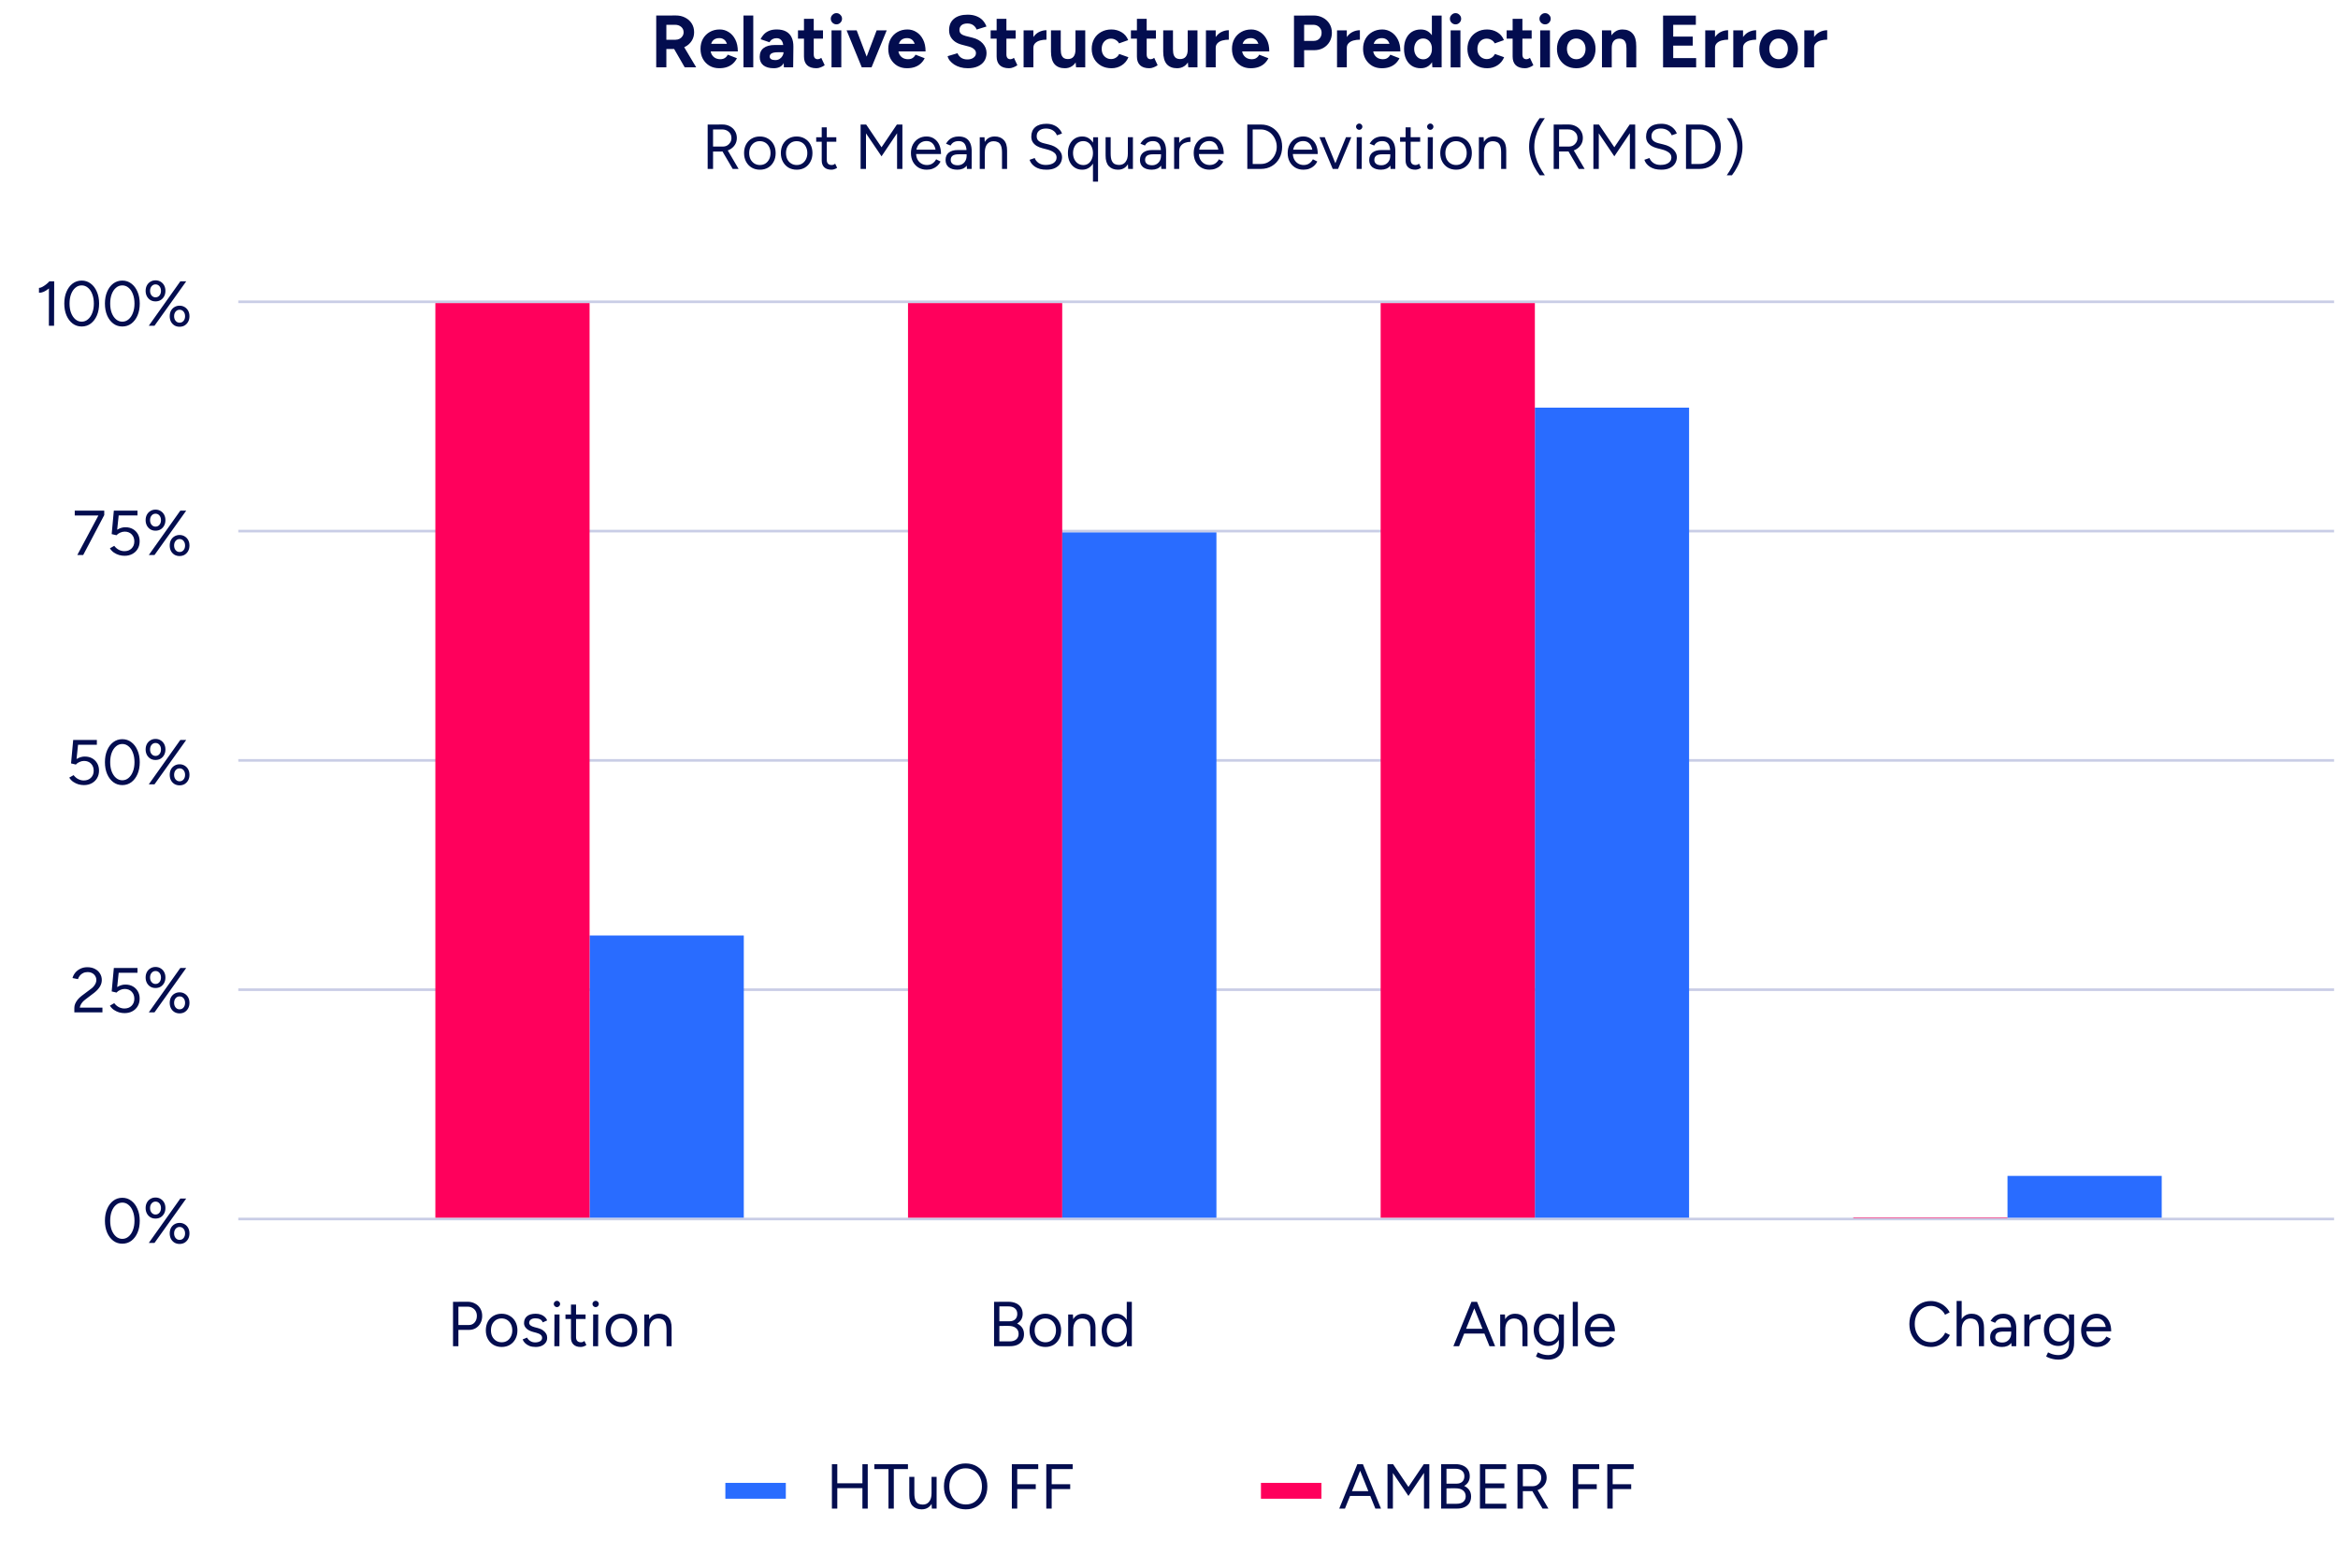
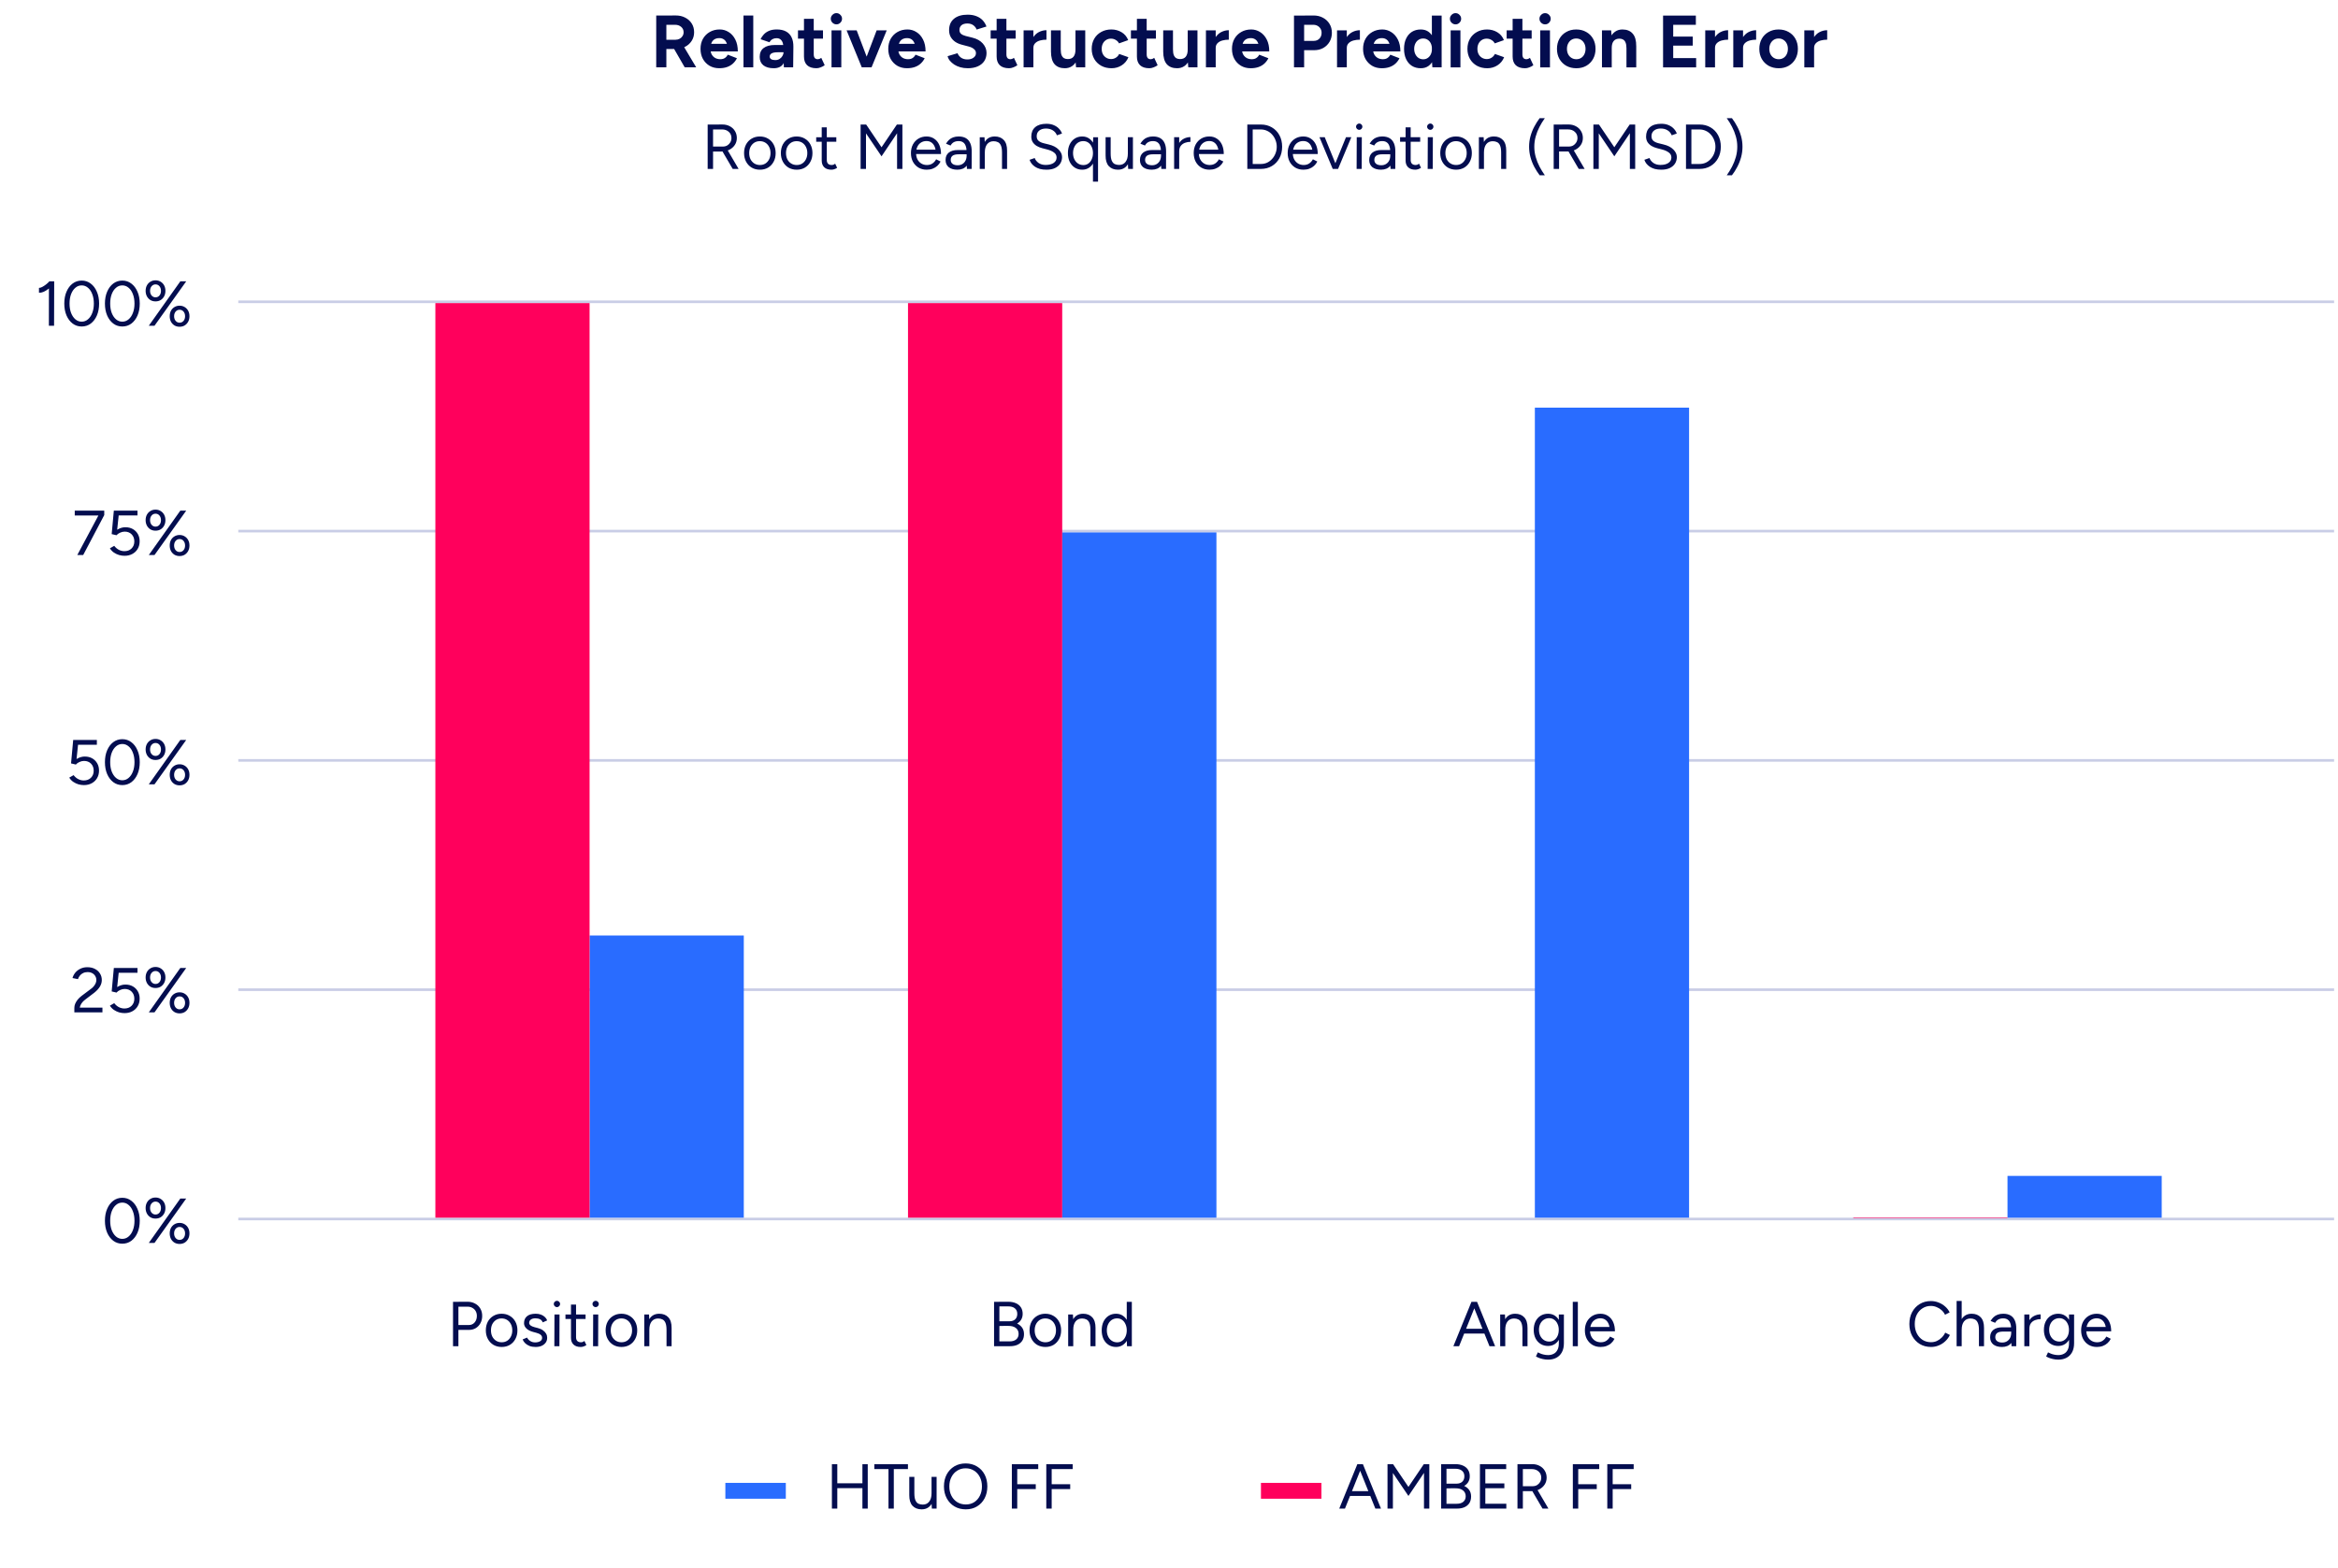
<svg xmlns="http://www.w3.org/2000/svg" fill="none" height="326" viewBox="0 0 486 326" width="486">
  <g fill="#030d4f">
    <path d="m138.271 10.185v-1.923h2.154c.318 0 .6-.067.846-.2.256-.133.456-.318.6-.554.154-.236.231-.503.231-.8 0-.461-.17-.836-.508-1.123-.328-.287-.754-.431-1.277-.431h-2.046v-1.923l2.139-.015c.758-.01 1.43.138 2.015.446.584.297 1.041.708 1.369 1.231s.492 1.128.492 1.815c0 .677-.174 1.282-.523 1.815-.338.523-.805.933-1.4 1.231-.595.287-1.271.431-2.03.431zm-1.861 3.815v-10.768h2.107v10.768zm5.922 0-2.492-4.323 1.616-1.154 3.261 5.476zm7.177.185c-.759 0-1.431-.169-2.015-.508-.585-.349-1.046-.826-1.385-1.431-.328-.605-.492-1.302-.492-2.092 0-.79.169-1.487.508-2.092.348-.605.82-1.077 1.415-1.415.605-.349 1.297-.523 2.077-.523.666 0 1.282.179 1.846.538.574.349 1.035.867 1.384 1.554.349.677.523 1.502.523 2.477h-2.061c.01-.677-.062-1.215-.216-1.615-.143-.41-.348-.702-.615-.877-.266-.185-.579-.277-.938-.277-.4 0-.739.082-1.015.246-.277.164-.488.415-.631.754-.133.328-.2.759-.2 1.292 0 .462.092.846.277 1.154.184.308.43.543.738.708.308.154.646.231 1.015.231.4 0 .723-.087.97-.262.256-.174.451-.4.584-.677l1.908.738c-.216.431-.498.805-.847 1.123-.338.308-.743.543-1.215.708-.471.164-1.01.246-1.615.246zm-2.569-3.492.015-1.584h5.415v1.584zm7.61 3.307v-10.768h2.031v10.768zm8.401 0-.077-1.554v-2.338c0-.461-.051-.851-.154-1.169-.103-.328-.262-.574-.477-.738-.205-.174-.482-.262-.831-.262-.307 0-.584.067-.83.2s-.457.349-.631.646l-1.846-.631c.144-.328.354-.646.631-.954.277-.318.636-.574 1.077-.769.451-.205.999-.308 1.646-.308.769 0 1.41.138 1.922.415.523.277.913.687 1.17 1.231.256.533.379 1.19.369 1.969l-.046 4.261zm-2.123.185c-.923 0-1.641-.205-2.154-.615-.502-.41-.753-.99-.753-1.738 0-.82.271-1.436.815-1.846.554-.42 1.328-.631 2.323-.631h1.953v1.508h-1.246c-.666 0-1.128.082-1.384.246-.257.154-.385.374-.385.661 0 .226.103.405.308.538.205.123.492.185.861.185.328 0 .621-.077.877-.231.257-.164.456-.369.6-.615.154-.256.231-.518.231-.784h.538c0 1.046-.205 1.861-.615 2.446-.4.585-1.056.877-1.969.877zm8.879 0c-.851 0-1.497-.21-1.938-.631-.431-.42-.646-1.02-.646-1.8v-7.845h2.03v7.399c0 .328.072.579.216.754.143.164.353.246.63.246.103 0 .216-.021.339-.062.123-.051.251-.123.384-.215l.708 1.523c-.246.185-.523.333-.831.446-.297.123-.595.185-.892.185zm-3.83-6.153v-1.723h5.199v1.723zm6.973 5.969v-7.691h2.031v7.691zm1.016-8.937c-.308 0-.58-.113-.816-.338-.236-.236-.353-.513-.353-.831 0-.318.117-.59.353-.815.236-.236.508-.354.816-.354.318 0 .589.118.815.354.236.226.354.497.354.815 0 .318-.118.595-.354.831-.226.226-.497.338-.815.338zm5.441 8.937 2.923-7.691h2.092l-3.154 7.691zm-.169 0-3.154-7.691h2.092l2.923 7.691zm9.399.185c-.759 0-1.43-.169-2.015-.508-.584-.349-1.046-.826-1.384-1.431-.329-.605-.493-1.302-.493-2.092 0-.79.17-1.487.508-2.092.349-.605.82-1.077 1.415-1.415.605-.349 1.298-.523 2.077-.523.667 0 1.282.179 1.846.538.574.349 1.036.867 1.384 1.554.349.677.523 1.502.523 2.477h-2.061c.01-.677-.061-1.215-.215-1.615-.144-.41-.349-.702-.616-.877-.266-.185-.579-.277-.938-.277-.4 0-.738.082-1.015.246-.277.164-.487.415-.631.754-.133.328-.2.759-.2 1.292 0 .462.092.846.277 1.154.185.308.431.543.738.708.308.154.646.231 1.016.231.4 0 .723-.087.969-.262.256-.174.451-.4.584-.677l1.908.738c-.216.431-.498.805-.846 1.123-.339.308-.744.543-1.216.708-.471.164-1.01.246-1.615.246zm-2.569-3.492.016-1.584h5.414v1.584zm15.183 3.492c-.543 0-1.051-.067-1.523-.2s-.892-.318-1.261-.554c-.369-.246-.677-.518-.923-.815-.236-.297-.39-.61-.462-.938l2.062-.615c.133.349.369.651.707.908.339.246.764.374 1.277.385.544.01.985-.108 1.323-.354.349-.246.523-.564.523-.954 0-.339-.138-.621-.415-.846-.267-.236-.636-.415-1.108-.538l-1.4-.369c-.523-.133-.984-.333-1.384-.6-.4-.277-.713-.615-.939-1.015-.225-.4-.338-.867-.338-1.4 0-1.015.333-1.805 1-2.369.677-.574 1.631-.861 2.861-.861.687 0 1.287.103 1.8.308.523.195.959.477 1.308.846.348.369.615.805.799 1.308l-2.046.631c-.123-.349-.348-.646-.676-.892-.329-.246-.744-.369-1.246-.369-.513 0-.918.118-1.216.354-.287.236-.43.569-.43 1 0 .338.112.605.338.8.236.195.554.344.954.446l1.415.354c.923.226 1.641.631 2.154 1.215.512.585.769 1.236.769 1.954 0 .636-.154 1.195-.462 1.677-.307.472-.753.841-1.338 1.107-.585.267-1.292.4-2.123.4zm8.606 0c-.851 0-1.498-.21-1.939-.631-.43-.42-.646-1.02-.646-1.8v-7.845h2.031v7.399c0 .328.072.579.215.754.144.164.354.246.631.246.103 0 .215-.021.338-.062.123-.051.252-.123.385-.215l.708 1.523c-.247.185-.523.333-.831.446-.297.123-.595.185-.892.185zm-3.831-6.153v-1.723h5.2v1.723zm8.282 1.923c0-.831.159-1.518.477-2.061.328-.544.743-.949 1.246-1.215.512-.267 1.046-.4 1.599-.4v1.969c-.471 0-.917.056-1.338.169-.41.113-.743.297-1 .554-.256.256-.384.585-.384.985zm-1.431 4.046v-7.691h2.031v7.691zm10.905 0-.123-1.415v-6.276h2.031v7.691zm-5.215-3.292v-4.399h2.031v3.938zm2.031-.461c0 .513.056.918.169 1.215.123.287.292.497.508.631.225.123.477.185.753.185.534.01.939-.149 1.216-.477.277-.338.415-.826.415-1.461h.692c0 .82-.123 1.518-.369 2.092-.236.564-.574 1-1.015 1.308-.431.297-.939.446-1.523.446-.923 0-1.636-.282-2.138-.846-.493-.574-.739-1.451-.739-2.631zm10.558 3.938c-.8 0-1.513-.169-2.138-.508-.626-.349-1.113-.826-1.462-1.431-.348-.615-.523-1.313-.523-2.092 0-.79.175-1.487.523-2.092.349-.605.831-1.077 1.446-1.415.616-.349 1.323-.523 2.123-.523.769 0 1.472.19 2.108.569.636.379 1.097.928 1.384 1.646l-1.907.677c-.144-.297-.369-.533-.677-.708-.298-.185-.631-.277-1-.277-.379 0-.713.092-1 .277-.287.174-.513.42-.677.738-.164.318-.246.687-.246 1.108 0 .42.082.79.246 1.107.164.308.395.554.692.738.298.185.636.277 1.016.277.369 0 .702-.097 1-.292.307-.195.533-.451.677-.769l1.922.677c-.297.728-.764 1.292-1.399 1.692-.626.4-1.329.6-2.108.6zm7.859 0c-.851 0-1.497-.21-1.938-.631-.431-.42-.646-1.02-.646-1.8v-7.845h2.03v7.399c0 .328.072.579.216.754.143.164.354.246.63.246.103 0 .216-.021.339-.062.123-.051.251-.123.384-.215l.708 1.523c-.246.185-.523.333-.831.446-.297.123-.594.185-.892.185zm-3.83-6.153v-1.723h5.199v1.723zm11.927 5.969-.123-1.415v-6.276h2.03v7.691zm-5.215-3.292v-4.399h2.031v3.938zm2.031-.461c0 .513.056.918.169 1.215.123.287.292.497.507.631.226.123.477.185.754.185.534.01.939-.149 1.216-.477.276-.338.415-.826.415-1.461h.692c0 .82-.123 1.518-.369 2.092-.236.564-.574 1-1.015 1.308-.431.297-.939.446-1.523.446-.923 0-1.636-.282-2.139-.846-.492-.574-.738-1.451-.738-2.631zm8.281-.292c0-.831.159-1.518.477-2.061.328-.544.744-.949 1.246-1.215.513-.267 1.046-.4 1.6-.4v1.969c-.472 0-.918.056-1.338.169-.411.113-.744.297-1 .554-.257.256-.385.585-.385.985zm-1.43 4.046v-7.691h2.03v7.691zm9.305.185c-.759 0-1.431-.169-2.015-.508-.585-.349-1.046-.826-1.385-1.431-.328-.605-.492-1.302-.492-2.092 0-.79.169-1.487.508-2.092.348-.605.82-1.077 1.415-1.415.605-.349 1.297-.523 2.076-.523.667 0 1.282.179 1.846.538.575.349 1.036.867 1.385 1.554.349.677.523 1.502.523 2.477h-2.061c.01-.677-.062-1.215-.216-1.615-.143-.41-.348-.702-.615-.877-.267-.185-.579-.277-.938-.277-.4 0-.739.082-1.016.246-.277.164-.487.415-.63.754-.134.328-.2.759-.2 1.292 0 .462.092.846.277 1.154.184.308.43.543.738.708.308.154.646.231 1.015.231.4 0 .723-.087.969-.262.257-.174.452-.4.585-.677l1.907.738c-.215.431-.497.805-.846 1.123-.338.308-.743.543-1.215.708s-1.01.246-1.615.246zm-2.569-3.492.015-1.584h5.415v1.584zm13.429-.262v-1.938h2.261c.472 0 .857-.154 1.154-.461.308-.308.462-.713.462-1.215 0-.328-.077-.615-.231-.861-.154-.256-.364-.456-.631-.6-.267-.144-.574-.21-.923-.2h-2.092v-1.923l2.138-.015c.759-.01 1.431.144 2.015.461.585.308 1.041.733 1.37 1.277.328.533.492 1.154.492 1.861 0 .697-.159 1.318-.477 1.861s-.754.974-1.308 1.292c-.553.308-1.194.462-1.923.462zm-1.861 3.569v-10.768h2.107v10.768zm10.377-4.046c0-.831.159-1.518.477-2.061.328-.544.743-.949 1.246-1.215.512-.267 1.046-.4 1.6-.4v1.969c-.472 0-.918.056-1.339.169-.41.113-.743.297-1 .554-.256.256-.384.585-.384.985zm-1.431 4.046v-7.691h2.031v7.691zm9.305.185c-.758 0-1.43-.169-2.015-.508-.584-.349-1.046-.826-1.384-1.431-.328-.605-.492-1.302-.492-2.092 0-.79.169-1.487.507-2.092.349-.605.821-1.077 1.415-1.415.606-.349 1.298-.523 2.077-.523.667 0 1.282.179 1.846.538.574.349 1.036.867 1.385 1.554.348.677.523 1.502.523 2.477h-2.062c.011-.677-.061-1.215-.215-1.615-.144-.41-.349-.702-.615-.877-.267-.185-.58-.277-.939-.277-.4 0-.738.082-1.015.246-.277.164-.487.415-.631.754-.133.328-.2.759-.2 1.292 0 .462.093.846.277 1.154.185.308.431.543.739.708.307.154.646.231 1.015.231.4 0 .723-.087.969-.262.256-.174.451-.4.585-.677l1.907.738c-.215.431-.497.805-.846 1.123-.339.308-.744.543-1.215.708-.472.164-1.01.246-1.616.246zm-2.568-3.492.015-1.584h5.415v1.584zm13.086 3.307-.108-1.431v-9.337h2.031v10.768zm-2.415.185c-.708 0-1.323-.164-1.846-.492-.513-.328-.913-.795-1.2-1.4s-.431-1.318-.431-2.138c0-.831.144-1.543.431-2.138.287-.605.687-1.072 1.2-1.4.523-.328 1.138-.492 1.846-.492.646 0 1.189.164 1.63.492.452.328.795.795 1.031 1.4.236.595.354 1.308.354 2.138 0 .82-.118 1.533-.354 2.138s-.579 1.072-1.031 1.4c-.441.328-.984.492-1.63.492zm.523-1.861c.349 0 .656-.092.923-.277.277-.185.492-.441.646-.769s.231-.703.231-1.123c0-.42-.077-.795-.231-1.123s-.369-.579-.646-.754c-.267-.185-.58-.277-.939-.277-.369 0-.692.092-.969.277-.277.174-.497.426-.661.754s-.246.702-.246 1.123c0 .42.082.795.246 1.123s.384.585.661.769c.287.185.616.277.985.277zm5.687 1.677v-7.691h2.031v7.691zm1.016-8.937c-.308 0-.58-.113-.816-.338-.236-.236-.353-.513-.353-.831 0-.318.117-.59.353-.815.236-.236.508-.354.816-.354.318 0 .589.118.815.354.236.226.354.497.354.815 0 .318-.118.595-.354.831-.226.226-.497.338-.815.338zm6.595 9.122c-.8 0-1.513-.169-2.139-.508-.625-.349-1.112-.826-1.461-1.431-.349-.615-.523-1.313-.523-2.092 0-.79.174-1.487.523-2.092.349-.605.831-1.077 1.446-1.415.615-.349 1.323-.523 2.123-.523.769 0 1.471.19 2.107.569.636.379 1.098.928 1.385 1.646l-1.908.677c-.143-.297-.369-.533-.677-.708-.297-.185-.63-.277-1-.277-.379 0-.712.092-.999.277-.288.174-.513.42-.677.738-.164.318-.246.687-.246 1.108 0 .42.082.79.246 1.107.164.308.395.554.692.738s.636.277 1.015.277c.369 0 .703-.097 1-.292.308-.195.533-.451.677-.769l1.923.677c-.298.728-.764 1.292-1.4 1.692-.626.4-1.328.6-2.107.6zm7.859 0c-.852 0-1.498-.21-1.939-.631-.43-.42-.646-1.02-.646-1.8v-7.845h2.031v7.399c0 .328.072.579.215.754.144.164.354.246.631.246.103 0 .215-.021.338-.062.123-.051.252-.123.385-.215l.708 1.523c-.247.185-.523.333-.831.446-.298.123-.595.185-.892.185zm-3.831-6.153v-1.723h5.2v1.723zm6.974 5.969v-7.691h2.031v7.691zm1.015-8.937c-.307 0-.579-.113-.815-.338-.236-.236-.354-.513-.354-.831 0-.318.118-.59.354-.815.236-.236.508-.354.815-.354.318 0 .59.118.816.354.236.226.353.497.353.815 0 .318-.117.595-.353.831-.226.226-.498.338-.816.338zm6.503 9.122c-.779 0-1.477-.169-2.092-.508-.605-.349-1.082-.826-1.431-1.431-.338-.605-.507-1.302-.507-2.092 0-.79.169-1.487.507-2.092.339-.605.81-1.077 1.416-1.415.605-.349 1.297-.523 2.076-.523.79 0 1.487.174 2.092.523.605.338 1.077.81 1.416 1.415.338.605.507 1.302.507 2.092 0 .79-.169 1.487-.507 2.092-.339.605-.811 1.082-1.416 1.431-.594.338-1.282.508-2.061.508zm0-1.877c.379 0 .713-.092 1-.277s.508-.436.661-.754c.164-.328.247-.703.247-1.123 0-.42-.083-.79-.247-1.108-.164-.328-.394-.585-.692-.769-.287-.185-.62-.277-1-.277-.369 0-.702.092-1 .277-.287.185-.512.441-.676.769-.165.318-.247.687-.247 1.108 0 .42.082.795.247 1.123.164.318.394.569.692.754.297.185.636.277 1.015.277zm5.323 1.692v-7.691h1.908l.123 1.415v6.276zm5.092 0v-3.938l2.031-.462v4.4zm0-3.938c0-.523-.061-.928-.185-1.215-.112-.287-.276-.492-.492-.615-.215-.133-.466-.2-.754-.2-.523-.01-.928.149-1.215.477-.277.328-.415.815-.415 1.461h-.677c0-.82.118-1.513.354-2.077.246-.574.584-1.01 1.015-1.308.431-.308.938-.461 1.523-.461.933 0 1.646.287 2.138.861.503.564.749 1.436.739 2.615zm7.609 3.938v-10.768h2.108v10.768zm1.6 0v-1.923h5.276v1.923zm0-4.523v-1.877h4.569v1.877zm0-4.323v-1.923h5.215v1.923zm8.597 4.799c0-.831.159-1.518.477-2.061.328-.544.743-.949 1.246-1.215.513-.267 1.046-.4 1.6-.4v1.969c-.472 0-.918.056-1.339.169-.41.113-.743.297-.999.554-.257.256-.385.585-.385.985zm-1.431 4.046v-7.691h2.031v7.691zm7.26-4.046c0-.831.159-1.518.477-2.061.328-.544.743-.949 1.246-1.215.512-.267 1.046-.4 1.599-.4v1.969c-.471 0-.917.056-1.338.169-.41.113-.743.297-1 .554-.256.256-.384.585-.384.985zm-1.431 4.046v-7.691h2.031v7.691zm9.444.185c-.78 0-1.477-.169-2.092-.508-.605-.349-1.082-.826-1.431-1.431-.338-.605-.508-1.302-.508-2.092 0-.79.17-1.487.508-2.092.338-.605.81-1.077 1.415-1.415.605-.349 1.298-.523 2.077-.523.79 0 1.487.174 2.092.523.605.338 1.077.81 1.415 1.415.339.605.508 1.302.508 2.092 0 .79-.169 1.487-.508 2.092-.338.605-.81 1.082-1.415 1.431-.595.338-1.282.508-2.061.508zm0-1.877c.379 0 .712-.092 1-.277.287-.185.507-.436.661-.754.164-.328.246-.703.246-1.123 0-.42-.082-.79-.246-1.108-.164-.328-.395-.585-.692-.769-.287-.185-.621-.277-1-.277-.369 0-.703.092-1 .277-.287.185-.513.441-.677.769-.164.318-.246.687-.246 1.108 0 .42.082.795.246 1.123.164.318.395.569.692.754.298.185.636.277 1.016.277zm6.754-2.354c0-.831.159-1.518.477-2.061.328-.544.743-.949 1.246-1.215.512-.267 1.046-.4 1.599-.4v1.969c-.471 0-.917.056-1.338.169-.41.113-.743.297-1 .554-.256.256-.384.585-.384.985zm-1.431 4.046v-7.691h2.031v7.691z" />
    <path d="m10.159 67.724.013-8.636.092-.593h1.002l-.026 9.23zm-2.057-6.856v-1.015c.185.009.404-.053.659-.185.255-.132.519-.303.791-.514.273-.211.51-.431.712-.659l.686.752c-.29.308-.593.585-.91.831-.316.246-.637.444-.963.593-.325.141-.65.207-.976.198zm8.875 7.015c-.703 0-1.327-.202-1.872-.607-.545-.413-.971-.976-1.279-1.688-.308-.721-.462-1.547-.462-2.479 0-.932.154-1.754.462-2.466.308-.721.73-1.283 1.266-1.688.545-.413 1.173-.62 1.886-.62.712 0 1.336.206 1.872.62.545.404.971.967 1.279 1.688.316.712.475 1.534.475 2.466 0 .932-.154 1.758-.462 2.479-.308.712-.734 1.275-1.279 1.688-.545.404-1.173.607-1.885.607zm0-1.002c.492 0 .927-.163 1.305-.488.387-.325.686-.769.897-1.332.22-.563.33-1.213.33-1.951s-.11-1.389-.33-1.952c-.211-.571-.51-1.015-.897-1.332-.378-.325-.813-.488-1.305-.488-.492 0-.927.163-1.305.488-.378.317-.677.76-.897 1.332-.211.563-.317 1.213-.317 1.952s.105 1.389.317 1.951c.22.563.519 1.006.897 1.332.387.325.822.488 1.305.488zm8.447 1.002c-.703 0-1.327-.202-1.872-.607-.545-.413-.971-.976-1.279-1.688-.308-.721-.462-1.547-.462-2.479 0-.932.154-1.754.462-2.466.308-.721.73-1.283 1.266-1.688.545-.413 1.173-.62 1.885-.62.712 0 1.336.206 1.872.62.545.404.971.967 1.279 1.688.317.712.475 1.534.475 2.466 0 .932-.154 1.758-.462 2.479-.308.712-.734 1.275-1.279 1.688-.545.404-1.173.607-1.886.607zm0-1.002c.492 0 .927-.163 1.305-.488.387-.325.686-.769.897-1.332.22-.563.33-1.213.33-1.951s-.11-1.389-.33-1.952c-.211-.571-.51-1.015-.897-1.332-.378-.325-.813-.488-1.305-.488-.492 0-.927.163-1.305.488-.378.317-.677.76-.897 1.332-.211.563-.317 1.213-.317 1.952s.105 1.389.317 1.951c.22.563.519 1.006.897 1.332.387.325.822.488 1.305.488zm5.507.844 6.553-9.23h1.226l-6.593 9.23zm6.395.211c-.396 0-.752-.092-1.068-.277-.308-.193-.549-.453-.725-.778-.167-.334-.251-.712-.251-1.134 0-.431.084-.809.251-1.134.176-.325.417-.58.725-.765.316-.193.672-.29 1.068-.29.404 0 .76.097 1.068.29.308.185.549.44.725.765.176.325.264.703.264 1.134 0 .422-.088.8-.264 1.134-.176.325-.417.585-.725.778-.308.185-.664.277-1.068.277zm0-.844c.343 0 .62-.128.831-.382.211-.255.316-.576.316-.963 0-.387-.105-.708-.316-.963-.211-.255-.488-.382-.831-.382-.325 0-.598.128-.818.382-.211.255-.316.576-.316.963 0 .387.105.708.316.963.22.255.492.382.818.382zm-4.997-4.43c-.404 0-.76-.092-1.068-.277-.308-.193-.549-.453-.725-.778-.176-.334-.264-.712-.264-1.134 0-.431.088-.809.264-1.134.176-.325.418-.58.725-.765.308-.193.664-.29 1.068-.29.404 0 .76.097 1.068.29.308.185.549.44.725.765.176.325.264.703.264 1.134 0 .422-.088.8-.264 1.134-.176.325-.417.585-.725.778-.308.185-.664.277-1.068.277zm0-.844c.334 0 .607-.127.818-.382.211-.255.317-.576.317-.963s-.105-.708-.317-.963c-.211-.255-.483-.382-.818-.382-.325 0-.598.128-.818.382-.211.255-.316.576-.316.963s.105.708.316.963c.22.255.492.382.818.382z" />
    <path d="m148.157 31.5v-1.028h2.109c.334 0 .633-.075.897-.224.264-.158.475-.369.633-.633.167-.273.25-.58.25-.923 0-.527-.184-.954-.553-1.279-.361-.334-.831-.501-1.411-.501h-1.925v-1.015l1.951-.013c.598-.009 1.125.11 1.582.356.466.237.827.571 1.082 1.002.263.422.395.905.395 1.45s-.141 1.028-.422 1.45c-.281.422-.664.756-1.147 1.002-.483.237-1.028.356-1.635.356zm-1.055 3.626v-9.23h1.121v9.23zm5.208 0-2.215-3.784.883-.58 2.558 4.364zm5.656.158c-.641 0-1.213-.145-1.714-.435-.492-.299-.879-.708-1.16-1.226s-.422-1.116-.422-1.793c0-.677.136-1.275.409-1.793.281-.519.668-.923 1.16-1.213.501-.299 1.068-.448 1.701-.448.65 0 1.222.149 1.714.448.501.29.888.695 1.16 1.213.282.519.422 1.116.422 1.793 0 .677-.14 1.275-.422 1.793-.272.519-.655.927-1.147 1.226-.492.29-1.059.435-1.701.435zm0-.976c.44 0 .822-.105 1.147-.317.326-.211.581-.501.765-.87.194-.369.29-.8.29-1.292 0-.492-.096-.923-.29-1.292-.184-.369-.444-.659-.778-.87s-.721-.316-1.16-.316c-.431 0-.813.105-1.147.316-.325.211-.585.501-.778.87-.185.369-.277.8-.277 1.292 0 .483.092.914.277 1.292.193.369.457.659.791.87.343.211.73.317 1.16.317zm7.649.976c-.642 0-1.213-.145-1.714-.435-.493-.299-.879-.708-1.161-1.226-.281-.519-.422-1.116-.422-1.793 0-.677.137-1.275.409-1.793.282-.519.668-.923 1.161-1.213.501-.299 1.068-.448 1.7-.448.651 0 1.222.149 1.715.448.501.29.887.695 1.16 1.213.281.519.422 1.116.422 1.793 0 .677-.141 1.275-.422 1.793-.273.519-.655.927-1.147 1.226-.493.29-1.059.435-1.701.435zm0-.976c.439 0 .822-.105 1.147-.317s.58-.501.765-.87c.193-.369.29-.8.29-1.292 0-.492-.097-.923-.29-1.292-.185-.369-.444-.659-.778-.87s-.721-.316-1.161-.316c-.43 0-.813.105-1.147.316-.325.211-.584.501-.778.87-.184.369-.277.8-.277 1.292 0 .483.093.914.277 1.292.194.369.457.659.792.87.342.211.729.317 1.16.317zm7.213.976c-.641 0-1.138-.167-1.49-.501-.351-.334-.527-.804-.527-1.411v-6.896h1.055v6.79c0 .334.088.593.263.778.185.176.44.264.765.264.106 0 .207-.013.303-.04.106-.035.242-.114.409-.237l.409.857c-.229.149-.435.251-.62.303-.184.061-.373.092-.567.092zm-3.164-5.815v-.936h4.18v.936zm13.581 3.033-4.167-6.158.448-.237.528-.211 3.731 5.525zm-4.351 2.624v-9.23h1.12v9.23zm4.351-2.624-.541-1.081 3.732-5.525.527.211.435.224zm3.23 2.624v-9.23h1.108v9.23zm6.154.158c-.642 0-1.209-.145-1.701-.435-.492-.299-.879-.708-1.16-1.226-.273-.519-.409-1.116-.409-1.793 0-.677.136-1.275.409-1.793.281-.519.663-.923 1.147-1.213.492-.299 1.055-.448 1.687-.448.607 0 1.134.154 1.583.462.457.299.808.721 1.054 1.266.247.545.37 1.187.37 1.925h-1.055c0-.563-.075-1.042-.224-1.437-.15-.404-.374-.716-.673-.936-.29-.22-.646-.33-1.068-.33-.431 0-.813.105-1.147.316-.325.202-.576.492-.751.87-.176.378-.264.822-.264 1.332 0 .501.097.936.29 1.305.193.36.461.646.804.857.343.202.73.303 1.161.303.457 0 .843-.11 1.16-.33.316-.22.567-.505.751-.857l.923.462c-.167.343-.391.642-.672.897-.273.255-.598.453-.976.593-.369.141-.782.211-1.239.211zm-2.571-3.257.013-.91h4.892v.91zm10.942 3.099-.066-1.081v-2.4c0-.519-.061-.945-.184-1.279-.115-.343-.295-.598-.541-.765-.237-.176-.554-.264-.949-.264-.378 0-.708.075-.989.224-.273.149-.497.382-.673.699l-.949-.382c.176-.308.387-.576.633-.804.246-.229.532-.4.857-.514.334-.123.712-.185 1.134-.185.606 0 1.112.119 1.516.356.405.237.708.593.91 1.068.202.466.299 1.05.29 1.754l-.013 3.573zm-1.978.158c-.773 0-1.38-.176-1.819-.527-.431-.36-.646-.857-.646-1.49 0-.668.219-1.178.659-1.53.448-.36 1.072-.541 1.872-.541h1.886v.883h-1.648c-.616 0-1.055.101-1.319.303-.255.202-.382.492-.382.87 0 .343.127.615.382.818.255.193.611.29 1.068.29.378 0 .708-.088.989-.264s.497-.413.646-.712c.15-.308.224-.655.224-1.042h.646c0 .897-.219 1.613-.659 2.149-.439.527-1.072.791-1.899.791zm4.639-.158v-6.593h.988l.066 1.213v5.38zm4.628 0v-3.376l1.054-.396v3.771zm0-3.376c0-.65-.075-1.147-.225-1.49-.149-.343-.356-.576-.619-.699-.264-.132-.563-.198-.897-.198-.58 0-1.033.207-1.358.62-.316.404-.475.98-.475 1.727h-.514c0-.694.101-1.292.303-1.793.203-.501.493-.883.871-1.147.386-.264.852-.396 1.397-.396.8 0 1.429.246 1.886.738.466.492.694 1.239.685 2.241zm9.238 3.534c-.509 0-.962-.053-1.358-.158-.395-.114-.738-.268-1.028-.462-.29-.202-.528-.422-.712-.659-.185-.246-.321-.505-.409-.778l1.068-.369c.132.387.396.725.791 1.015.405.281.897.422 1.477.422.712 0 1.27-.141 1.675-.422.404-.281.606-.655.606-1.121 0-.431-.18-.778-.541-1.042-.36-.273-.835-.483-1.424-.633l-1.015-.264c-.413-.105-.795-.259-1.147-.462-.343-.211-.62-.475-.831-.791-.202-.325-.303-.712-.303-1.16 0-.835.268-1.486.804-1.951.545-.475 1.328-.712 2.347-.712.607 0 1.13.101 1.569.303.44.193.796.444 1.068.752.282.299.48.624.594.976l-1.055.369c-.167-.44-.448-.782-.844-1.028-.395-.255-.874-.382-1.437-.382-.589 0-1.059.145-1.411.435-.343.281-.514.668-.514 1.16 0 .422.136.747.409.976.272.22.628.382 1.068.488l1.015.251c.897.211 1.582.563 2.057 1.055.483.483.725 1.006.725 1.569 0 .483-.123.927-.369 1.332-.246.396-.611.712-1.095.949-.474.229-1.068.343-1.78.343zm9.669 2.479v-8.004l.052-1.226h1.003v9.23zm-2.229-2.479c-.589 0-1.107-.145-1.556-.435-.448-.29-.799-.695-1.054-1.213-.246-.527-.37-1.129-.37-1.806 0-.686.124-1.288.37-1.806.255-.519.606-.923 1.054-1.213.449-.29.967-.435 1.556-.435.554 0 1.038.145 1.451.435.422.29.747.694.975 1.213.229.519.343 1.121.343 1.806 0 .677-.114 1.279-.343 1.806-.228.519-.553.923-.975 1.213-.413.29-.897.435-1.451.435zm.238-.963c.386 0 .729-.105 1.028-.316s.532-.505.699-.883c.176-.378.264-.809.264-1.292s-.088-.914-.264-1.292c-.167-.378-.4-.672-.699-.883-.299-.211-.646-.316-1.041-.316-.414 0-.783.105-1.108.316-.317.211-.567.505-.752.883-.184.378-.277.809-.277 1.292s.093.914.277 1.292c.185.378.44.672.765.883s.695.316 1.108.316zm9.31.804-.066-1.213v-5.38h1.055v6.593zm-4.694-2.822v-3.771h1.055v3.375zm1.055-.396c0 .65.075 1.147.224 1.49.15.343.356.58.62.712.272.123.576.185.91.185.571 0 1.015-.207 1.331-.62.326-.413.488-.989.488-1.727h.515c0 .694-.102 1.292-.304 1.793-.202.501-.496.883-.883 1.147-.378.264-.84.396-1.385.396-.8 0-1.432-.246-1.898-.738-.457-.492-.682-1.239-.673-2.241zm10.53 3.217-.066-1.081v-2.4c0-.519-.061-.945-.184-1.279-.115-.343-.295-.598-.541-.765-.237-.176-.554-.264-.949-.264-.378 0-.708.075-.989.224-.273.149-.497.382-.673.699l-.949-.382c.176-.308.387-.576.633-.804.246-.229.532-.4.857-.514.334-.123.712-.185 1.134-.185.606 0 1.112.119 1.516.356.405.237.708.593.91 1.068.202.466.299 1.05.29 1.754l-.013 3.573zm-1.978.158c-.773 0-1.38-.176-1.819-.527-.431-.36-.646-.857-.646-1.49 0-.668.219-1.178.659-1.53.448-.36 1.072-.541 1.872-.541h1.886v.883h-1.648c-.616 0-1.055.101-1.319.303-.255.202-.382.492-.382.87 0 .343.127.615.382.818.255.193.611.29 1.068.29.378 0 .708-.088.989-.264s.497-.413.646-.712c.149-.308.224-.655.224-1.042h.646c0 .897-.219 1.613-.659 2.149-.439.527-1.072.791-1.899.791zm5.219-3.732c0-.712.136-1.288.408-1.727.273-.448.62-.778 1.042-.989.431-.22.883-.33 1.358-.33v.989c-.387 0-.76.066-1.121.198-.351.123-.641.33-.87.62-.228.29-.343.686-.343 1.187zm-.581 3.573v-6.593h1.055v6.593zm7.343.158c-.641 0-1.208-.145-1.701-.435-.492-.299-.879-.708-1.16-1.226-.272-.519-.409-1.116-.409-1.793 0-.677.137-1.275.409-1.793.281-.519.664-.923 1.147-1.213.492-.299 1.055-.448 1.688-.448.606 0 1.134.154 1.582.462.457.299.809.721 1.055 1.266s.369 1.187.369 1.925h-1.055c0-.563-.074-1.042-.224-1.437-.149-.404-.373-.716-.672-.936-.29-.22-.646-.33-1.068-.33-.431 0-.813.105-1.147.316-.326.202-.576.492-.752.87s-.264.822-.264 1.332c0 .501.097.936.29 1.305.194.36.462.646.805.857.343.202.729.303 1.16.303.457 0 .844-.11 1.16-.33.317-.22.567-.505.752-.857l.923.462c-.167.343-.391.642-.673.897-.272.255-.597.453-.975.593-.369.141-.783.211-1.24.211zm-2.571-3.257.013-.91h4.892v.91zm13.251 3.099v-1.028c.466 0 .897-.088 1.292-.264.396-.185.743-.444 1.042-.778.308-.334.545-.716.712-1.147.176-.44.264-.905.264-1.398 0-.492-.088-.954-.264-1.385-.167-.44-.404-.826-.712-1.16-.299-.334-.646-.589-1.042-.765-.395-.185-.826-.277-1.292-.277v-1.028c.87 0 1.635.198 2.294.593.668.387 1.191.927 1.569 1.622.378.695.567 1.494.567 2.4 0 .897-.189 1.692-.567 2.386-.378.695-.901 1.24-1.569 1.635-.659.396-1.424.593-2.294.593zm-1.912 0v-1.028h1.912v1.028zm-.896 0v-9.23h1.12v9.23zm.896-8.201v-1.028h1.912v1.028zm10.766 8.36c-.642 0-1.209-.145-1.701-.435-.492-.299-.879-.708-1.16-1.226-.273-.519-.409-1.116-.409-1.793 0-.677.136-1.275.409-1.793.281-.519.663-.923 1.147-1.213.492-.299 1.054-.448 1.687-.448.607 0 1.134.154 1.583.462.457.299.808.721 1.054 1.266.247.545.37 1.187.37 1.925h-1.055c0-.563-.075-1.042-.224-1.437-.15-.404-.374-.716-.673-.936-.29-.22-.646-.33-1.068-.33-.431 0-.813.105-1.147.316-.325.202-.576.492-.752.87-.175.378-.263.822-.263 1.332 0 .501.096.936.29 1.305.193.36.461.646.804.857.343.202.73.303 1.16.303.458 0 .844-.11 1.161-.33.316-.22.567-.505.751-.857l.923.462c-.167.343-.391.642-.672.897-.273.255-.598.453-.976.593-.369.141-.782.211-1.239.211zm-2.571-3.257.013-.91h4.892v.91zm8.731 3.099 2.69-6.593h1.107l-2.755 6.593zm-.066 0-2.756-6.593h1.095l2.69 6.593zm4.965 0 .026-6.593h1.055l-.026 6.593zm.54-8.122c-.175 0-.329-.066-.461-.198-.132-.132-.198-.286-.198-.462 0-.185.066-.338.198-.462.132-.132.286-.198.461-.198.185 0 .339.066.462.198.132.123.198.277.198.462 0 .176-.066.33-.198.462-.123.132-.277.198-.462.198zm6.519 8.122-.065-1.081v-2.4c0-.519-.062-.945-.185-1.279-.114-.343-.294-.598-.541-.765-.237-.176-.553-.264-.949-.264-.378 0-.708.075-.989.224-.272.149-.497.382-.672.699l-.95-.382c.176-.308.387-.576.633-.804.246-.229.532-.4.857-.514.334-.123.712-.185 1.134-.185.607 0 1.112.119 1.517.356.404.237.707.593.909 1.068.202.466.299 1.05.29 1.754l-.013 3.573zm-1.977.158c-.774 0-1.38-.176-1.82-.527-.431-.36-.646-.857-.646-1.49 0-.668.22-1.178.659-1.53.449-.36 1.073-.541 1.873-.541h1.885v.883h-1.648c-.615 0-1.055.101-1.319.303-.255.202-.382.492-.382.87 0 .343.127.615.382.818.255.193.611.29 1.068.29.378 0 .708-.088.989-.264.282-.176.497-.413.646-.712.15-.308.225-.655.225-1.042h.646c0 .897-.22 1.613-.66 2.149-.439.527-1.072.791-1.898.791zm7.117 0c-.642 0-1.139-.167-1.49-.501-.352-.334-.528-.804-.528-1.411v-6.896h1.055v6.79c0 .334.088.593.264.778.184.176.439.264.765.264.105 0 .206-.013.303-.04.105-.035.242-.114.409-.237l.408.857c-.228.149-.435.251-.619.303-.185.061-.374.092-.567.092zm-3.165-5.815v-.936h4.18v.936zm5.735 5.657.026-6.593h1.055l-.026 6.593zm.541-8.122c-.176 0-.33-.066-.462-.198-.132-.132-.198-.286-.198-.462 0-.185.066-.338.198-.462.132-.132.286-.198.462-.198.184 0 .338.066.461.198.132.123.198.277.198.462 0 .176-.066.33-.198.462-.123.132-.277.198-.461.198zm5.372 8.28c-.642 0-1.214-.145-1.715-.435-.492-.299-.879-.708-1.16-1.226s-.422-1.116-.422-1.793c0-.677.136-1.275.409-1.793.281-.519.668-.923 1.16-1.213.501-.299 1.068-.448 1.701-.448.651 0 1.222.149 1.714.448.501.29.888.695 1.161 1.213.281.519.422 1.116.422 1.793 0 .677-.141 1.275-.422 1.793-.273.519-.655.927-1.148 1.226-.492.29-1.059.435-1.7.435zm0-.976c.439 0 .821-.105 1.147-.317.325-.211.58-.501.764-.87.194-.369.291-.8.291-1.292 0-.492-.097-.923-.291-1.292-.184-.369-.443-.659-.778-.87-.334-.211-.72-.316-1.16-.316-.431 0-.813.105-1.147.316-.325.211-.585.501-.778.87-.184.369-.277.8-.277 1.292 0 .483.093.914.277 1.292.193.369.457.659.791.87.343.211.73.317 1.161.317zm4.734.818v-6.593h.989l.066 1.213v5.38zm4.628 0v-3.376l1.055-.396v3.771zm0-3.376c0-.65-.075-1.147-.224-1.49-.149-.343-.356-.576-.62-.699-.263-.132-.562-.198-.896-.198-.58 0-1.033.207-1.358.62-.317.404-.475.98-.475 1.727h-.514c0-.694.101-1.292.303-1.793.202-.501.492-.883.87-1.147.387-.264.853-.396 1.398-.396.8 0 1.428.246 1.885.738.466.492.695 1.239.686 2.241zm8 4.694c-.405-.536-.774-1.116-1.108-1.74-.334-.633-.598-1.301-.791-2.004-.193-.703-.29-1.433-.29-2.189 0-.765.097-1.494.29-2.189.193-.703.457-1.367.791-1.991.334-.633.703-1.217 1.108-1.754h1.081c-.405.563-.774 1.165-1.108 1.806-.334.642-.598 1.31-.791 2.004-.193.686-.29 1.393-.29 2.123 0 .721.097 1.428.29 2.123s.457 1.363.791 2.004c.334.633.703 1.235 1.108 1.806zm3.976-4.944v-1.028h2.109c.335 0 .633-.075.897-.224.264-.158.475-.369.633-.633.167-.273.251-.58.251-.923 0-.527-.185-.954-.554-1.279-.361-.334-.831-.501-1.411-.501h-1.925v-1.015l1.951-.013c.598-.009 1.125.11 1.583.356.465.237.826.571 1.081 1.002.263.422.395.905.395 1.45s-.14 1.028-.422 1.45c-.281.422-.663.756-1.147 1.002-.483.237-1.028.356-1.635.356zm-1.055 3.626v-9.23h1.121v9.23zm5.208 0-2.215-3.784.883-.58 2.558 4.364zm7.397-2.624-4.167-6.158.449-.237.527-.211 3.732 5.525zm-4.351 2.624v-9.23h1.12v9.23zm4.351-2.624-.541-1.081 3.732-5.525.527.211.435.224zm3.23 2.624v-9.23h1.108v9.23zm6.523.158c-.51 0-.962-.053-1.358-.158-.395-.114-.738-.268-1.028-.462-.29-.202-.528-.422-.712-.659-.185-.246-.321-.505-.409-.778l1.068-.369c.132.387.395.725.791 1.015.404.281.897.422 1.477.422.712 0 1.27-.141 1.674-.422.405-.281.607-.655.607-1.121 0-.431-.18-.778-.541-1.042-.36-.273-.835-.483-1.424-.633l-1.015-.264c-.413-.105-.796-.259-1.147-.462-.343-.211-.62-.475-.831-.791-.202-.325-.303-.712-.303-1.16 0-.835.268-1.486.804-1.951.545-.475 1.327-.712 2.347-.712.607 0 1.13.101 1.569.303.44.193.796.444 1.068.752.282.299.479.624.594.976l-1.055.369c-.167-.44-.449-.782-.844-1.028-.396-.255-.875-.382-1.437-.382-.589 0-1.06.145-1.411.435-.343.281-.514.668-.514 1.16 0 .422.136.747.408.976.273.22.629.382 1.068.488l1.016.251c.896.211 1.582.563 2.057 1.055.483.483.725 1.006.725 1.569 0 .483-.123.927-.369 1.332-.247.396-.611.712-1.095.949-.474.229-1.068.343-1.78.343zm7.954-.158v-1.028c.466 0 .897-.088 1.293-.264.395-.185.742-.444 1.041-.778.308-.334.545-.716.712-1.147.176-.44.264-.905.264-1.398 0-.492-.088-.954-.264-1.385-.167-.44-.404-.826-.712-1.16-.299-.334-.646-.589-1.041-.765-.396-.185-.827-.277-1.293-.277v-1.028c.871 0 1.635.198 2.295.593.668.387 1.191.927 1.569 1.622.378.695.567 1.494.567 2.4 0 .897-.189 1.692-.567 2.386-.378.695-.901 1.24-1.569 1.635-.66.396-1.424.593-2.295.593zm-1.912 0v-1.028h1.912v1.028zm-.896 0v-9.23h1.121v9.23zm.896-8.201v-1.028h1.912v1.028zm8.656 9.52h-1.081c.413-.571.782-1.173 1.108-1.806.334-.642.597-1.31.791-2.004.193-.694.29-1.402.29-2.123 0-.73-.097-1.437-.29-2.123-.194-.694-.457-1.363-.791-2.004-.326-.642-.695-1.244-1.108-1.806h1.081c.414.536.783 1.121 1.108 1.754.334.624.598 1.288.791 1.991.193.694.29 1.424.29 2.189 0 .756-.097 1.486-.29 2.189-.193.703-.457 1.371-.791 2.004-.325.624-.694 1.204-1.108 1.74z" />
    <path d="m16.066 115.399 4.562-8.544 1.042.237-4.378 8.307zm-.527-8.215v-1.015h6.131v.923l-.857.092zm10.352 8.373c-.369 0-.747-.053-1.134-.158-.378-.115-.738-.286-1.081-.515-.334-.228-.611-.523-.831-.883l.897-.514c.308.387.642.668 1.002.844s.734.263 1.121.263c.607 0 1.099-.184 1.477-.553.387-.378.58-.871.58-1.477 0-.598-.185-1.086-.554-1.464-.369-.378-.853-.567-1.45-.567-.325 0-.646.075-.963.224-.316.141-.562.317-.738.528l-1.002-.237.448-4.879h4.918v1.002h-4.852l-.066-.962h1.107l-.514 4.891-.857-.052c.123-.194.277-.374.461-.541.185-.167.396-.316.633-.448.246-.141.505-.251.778-.33s.549-.114.831-.105c.562 0 1.064.123 1.503.369s.787.589 1.042 1.028c.255.44.382.945.382 1.516 0 .598-.136 1.126-.409 1.583-.264.448-.633.8-1.108 1.055-.466.254-1.006.382-1.622.382zm5.039-.158 6.553-9.23h1.226l-6.593 9.23zm6.395.211c-.396 0-.752-.093-1.068-.277-.308-.194-.549-.453-.725-.778-.167-.334-.251-.712-.251-1.134 0-.431.084-.809.251-1.134.176-.325.417-.58.725-.765.316-.193.672-.29 1.068-.29.404 0 .76.097 1.068.29.308.185.549.44.725.765s.264.703.264 1.134c0 .422-.088.8-.264 1.134-.176.325-.417.584-.725.778-.308.184-.664.277-1.068.277zm0-.844c.343 0 .62-.128.831-.383.211-.254.316-.575.316-.962s-.105-.708-.316-.963c-.211-.255-.488-.382-.831-.382-.325 0-.598.127-.818.382-.211.255-.316.576-.316.963s.105.708.316.962c.22.255.492.383.818.383zm-4.997-4.43c-.404 0-.76-.093-1.068-.277-.308-.194-.549-.453-.725-.778-.176-.334-.264-.712-.264-1.134 0-.431.088-.809.264-1.134s.418-.58.725-.765c.308-.193.664-.29 1.068-.29.404 0 .76.097 1.068.29.308.185.549.44.725.765.176.325.264.703.264 1.134 0 .422-.088.8-.264 1.134-.176.325-.417.584-.725.778-.308.184-.664.277-1.068.277zm0-.844c.334 0 .607-.128.818-.383.211-.255.317-.575.317-.962s-.105-.708-.317-.963c-.211-.255-.483-.382-.818-.382-.325 0-.598.127-.818.382-.211.255-.316.576-.316.963s.105.707.316.962c.22.255.492.383.818.383z" />
    <path d="m17.444 163.232c-.369 0-.747-.053-1.134-.159-.378-.114-.738-.285-1.081-.514-.334-.228-.611-.523-.831-.883l.897-.515c.308.387.642.669 1.002.844.36.176.734.264 1.121.264.607 0 1.099-.185 1.477-.554.387-.378.58-.87.58-1.477 0-.597-.185-1.085-.554-1.463s-.853-.567-1.45-.567c-.325 0-.646.075-.963.224-.316.141-.562.317-.738.528l-1.002-.238.448-4.878h4.918v1.002h-4.852l-.066-.963h1.108l-.514 4.892-.857-.053c.123-.193.277-.373.462-.54s.396-.317.633-.449c.246-.14.505-.25.778-.329s.549-.115.831-.106c.563 0 1.064.123 1.503.369s.787.589 1.042 1.029c.255.439.382.945.382 1.516 0 .598-.136 1.125-.409 1.582-.264.449-.633.8-1.108 1.055-.466.255-1.006.383-1.622.383zm7.98 0c-.703 0-1.327-.203-1.872-.607-.545-.413-.971-.976-1.279-1.688-.308-.72-.462-1.547-.462-2.479 0-.931.154-1.753.462-2.465.308-.721.73-1.284 1.266-1.688.545-.413 1.173-.62 1.885-.62.712 0 1.336.207 1.872.62.545.404.971.967 1.279 1.688.317.712.475 1.534.475 2.465 0 .932-.154 1.759-.462 2.479-.308.712-.734 1.275-1.279 1.688-.545.404-1.173.607-1.886.607zm0-1.003c.492 0 .927-.162 1.305-.487.387-.326.686-.77.897-1.332.22-.563.33-1.213.33-1.952 0-.738-.11-1.388-.33-1.951-.211-.571-.51-1.015-.897-1.332-.378-.325-.813-.488-1.305-.488-.492 0-.927.163-1.305.488-.378.317-.677.761-.897 1.332-.211.563-.317 1.213-.317 1.951 0 .739.105 1.389.317 1.952.22.562.519 1.006.897 1.332.387.325.822.487 1.305.487zm5.507.844 6.553-9.229h1.226l-6.593 9.229zm6.395.211c-.396 0-.752-.092-1.068-.277-.308-.193-.549-.452-.725-.778-.167-.334-.251-.712-.251-1.133 0-.431.084-.809.251-1.134.176-.326.417-.581.725-.765.316-.194.672-.29 1.068-.29.404 0 .76.096 1.068.29.308.184.549.439.725.765.176.325.264.703.264 1.134 0 .421-.088.799-.264 1.133-.176.326-.417.585-.725.778-.308.185-.664.277-1.068.277zm0-.844c.343 0 .62-.127.831-.382.211-.255.316-.576.316-.962 0-.387-.105-.708-.316-.963-.211-.255-.488-.382-.831-.382-.325 0-.598.127-.818.382-.211.255-.316.576-.316.963 0 .386.105.707.316.962.22.255.492.382.818.382zm-4.997-4.43c-.404 0-.76-.092-1.068-.277-.308-.193-.549-.452-.725-.778-.176-.334-.264-.712-.264-1.134 0-.43.088-.808.264-1.134.176-.325.418-.58.725-.764.308-.194.664-.29 1.068-.29.404 0 .76.096 1.068.29.308.184.549.439.725.764.176.326.264.704.264 1.134 0 .422-.088.8-.264 1.134-.176.326-.417.585-.725.778-.308.185-.664.277-1.068.277zm0-.844c.334 0 .607-.127.818-.382.211-.255.317-.576.317-.963 0-.386-.105-.707-.317-.962-.211-.255-.483-.383-.818-.383-.325 0-.598.128-.818.383-.211.255-.316.576-.316.962 0 .387.105.708.316.963.22.255.492.382.818.382z" />
    <path d="m16.561 209.838-1.108-.277c0-.29.057-.576.171-.857.123-.29.294-.576.514-.857.229-.282.505-.545.831-.792l1.912-1.437c.229-.158.426-.338.593-.54.176-.211.312-.427.409-.646.097-.229.145-.449.145-.66 0-.307-.075-.584-.224-.83-.149-.255-.36-.458-.633-.607s-.593-.224-.963-.224c-.36 0-.677.07-.949.211-.273.132-.497.312-.672.54-.176.22-.303.458-.382.712l-1.134-.224c.105-.395.294-.764.567-1.107.281-.343.637-.62 1.068-.831.431-.211.91-.316 1.437-.316.615 0 1.147.118 1.595.356.448.228.795.545 1.042.949.255.396.382.848.382 1.358 0 .484-.132.941-.396 1.371-.264.431-.646.849-1.147 1.253l-1.806 1.371c-.255.185-.479.387-.672.607-.185.22-.33.452-.435.699-.097.237-.145.496-.145.778zm-1.108.646v-.923l.844-.066h4.997v.989zm10.438.158c-.369 0-.747-.053-1.134-.158-.378-.115-.738-.286-1.081-.515-.334-.228-.611-.523-.831-.883l.897-.514c.308.387.642.668 1.002.844.36.175.734.263 1.121.263.607 0 1.099-.184 1.477-.553.387-.378.58-.871.58-1.477 0-.598-.185-1.086-.554-1.464-.369-.378-.853-.567-1.45-.567-.325 0-.646.075-.963.224-.316.141-.562.317-.738.528l-1.002-.238.448-4.878h4.918v1.002h-4.852l-.066-.963h1.107l-.514 4.892-.857-.053c.123-.193.277-.373.461-.54.185-.167.396-.317.633-.448.246-.141.505-.251.778-.33s.549-.114.831-.106c.562 0 1.064.123 1.503.37.44.246.787.589 1.042 1.028.255.44.382.945.382 1.516 0 .598-.136 1.126-.409 1.583-.264.448-.633.8-1.108 1.054-.466.255-1.006.383-1.622.383zm5.039-.158 6.553-9.23h1.226l-6.593 9.23zm6.395.211c-.396 0-.752-.093-1.068-.277-.308-.194-.549-.453-.725-.778-.167-.334-.251-.712-.251-1.134 0-.431.084-.809.251-1.134.176-.325.417-.58.725-.765.316-.193.672-.29 1.068-.29.404 0 .76.097 1.068.29.308.185.549.44.725.765s.264.703.264 1.134c0 .422-.088.8-.264 1.134-.176.325-.417.584-.725.778-.308.184-.664.277-1.068.277zm0-.844c.343 0 .62-.128.831-.383.211-.255.316-.575.316-.962s-.105-.708-.316-.963c-.211-.255-.488-.382-.831-.382-.325 0-.598.127-.818.382-.211.255-.316.576-.316.963s.105.707.316.962c.22.255.492.383.818.383zm-4.997-4.431c-.404 0-.76-.092-1.068-.276-.308-.194-.549-.453-.725-.778-.176-.334-.264-.712-.264-1.134 0-.431.088-.809.264-1.134.176-.326.418-.58.725-.765.308-.193.664-.29 1.068-.29.404 0 .76.097 1.068.29.308.185.549.439.725.765.176.325.264.703.264 1.134 0 .422-.088.8-.264 1.134-.176.325-.417.584-.725.778-.308.184-.664.276-1.068.276zm0-.843c.334 0 .607-.128.818-.383.211-.255.317-.576.317-.962 0-.387-.105-.708-.317-.963-.211-.255-.483-.382-.818-.382-.325 0-.598.127-.818.382-.211.255-.316.576-.316.963 0 .386.105.707.316.962.22.255.492.383.818.383z" />
    <path d="m25.423 258.581c-.703 0-1.327-.202-1.872-.607-.545-.413-.971-.975-1.279-1.687-.308-.721-.462-1.548-.462-2.479 0-.932.154-1.754.462-2.466.308-.721.73-1.283 1.266-1.688.545-.413 1.173-.619 1.885-.619.712 0 1.336.206 1.872.619.545.405.971.967 1.279 1.688.317.712.475 1.534.475 2.466 0 .931-.154 1.758-.462 2.479-.308.712-.734 1.274-1.279 1.687-.545.405-1.173.607-1.886.607zm0-1.002c.492 0 .927-.163 1.305-.488.387-.325.686-.769.897-1.332.22-.562.33-1.213.33-1.951 0-.739-.11-1.389-.33-1.952-.211-.571-.51-1.015-.897-1.331-.378-.326-.813-.488-1.305-.488-.492 0-.927.162-1.305.488-.378.316-.677.76-.897 1.331-.211.563-.317 1.213-.317 1.952 0 .738.105 1.389.317 1.951.22.563.519 1.007.897 1.332.387.325.822.488 1.305.488zm5.507.844 6.553-9.23h1.226l-6.593 9.23zm6.395.211c-.396 0-.752-.093-1.068-.277-.308-.194-.549-.453-.725-.778-.167-.334-.251-.712-.251-1.134 0-.431.084-.809.251-1.134.176-.325.417-.58.725-.765.316-.193.672-.29 1.068-.29.404 0 .76.097 1.068.29.308.185.549.44.725.765s.264.703.264 1.134c0 .422-.088.8-.264 1.134-.176.325-.417.584-.725.778-.308.184-.664.277-1.068.277zm0-.844c.343 0 .62-.128.831-.383.211-.255.316-.575.316-.962s-.105-.708-.316-.963c-.211-.255-.488-.382-.831-.382-.325 0-.598.127-.818.382-.211.255-.316.576-.316.963s.105.707.316.962c.22.255.492.383.818.383zm-4.997-4.431c-.404 0-.76-.092-1.068-.276-.308-.194-.549-.453-.725-.778-.176-.334-.264-.712-.264-1.134 0-.431.088-.809.264-1.134.176-.326.418-.58.725-.765.308-.193.664-.29 1.068-.29.404 0 .76.097 1.068.29.308.185.549.439.725.765.176.325.264.703.264 1.134 0 .422-.088.8-.264 1.134-.176.325-.417.584-.725.778-.308.184-.664.276-1.068.276zm0-.843c.334 0 .607-.128.818-.383.211-.255.317-.576.317-.962 0-.387-.105-.708-.317-.963-.211-.255-.483-.382-.818-.382-.325 0-.598.127-.818.382-.211.255-.316.576-.316.963 0 .386.105.707.316.962.22.255.492.383.818.383z" />
  </g>
  <g opacity=".5" stroke="#949bcd" stroke-width=".549">
    <path d="m49.533 253.447h435.654" />
    <path d="m49.533 205.772h435.654" />
    <path d="m49.533 158.098h435.654" />
    <path d="m49.533 110.423h435.654" />
    <path d="m49.533 62.748h435.654" />
  </g>
  <path d="m95.224 276.506v-1.016h2.241c.483 0 .879-.175 1.187-.527.317-.36.475-.818.475-1.371 0-.378-.084-.712-.251-1.002-.167-.291-.4-.515-.699-.673-.29-.167-.628-.246-1.015-.237h-1.938v-1.016l1.951-.013c.598 0 1.125.128 1.582.383.466.246.826.589 1.081 1.028.263.44.395.949.395 1.53 0 .562-.119 1.063-.356 1.503-.237.439-.563.787-.976 1.041-.413.247-.892.37-1.437.37zm-1.055 3.388v-9.23h1.121v9.23zm10.117.158c-.641 0-1.213-.145-1.714-.435-.492-.299-.879-.707-1.16-1.226s-.422-1.116-.422-1.793.136-1.275.409-1.793c.281-.519.668-.923 1.16-1.213.501-.299 1.068-.449 1.701-.449.651 0 1.222.15 1.714.449.501.29.888.694 1.161 1.213.281.518.421 1.116.421 1.793s-.14 1.274-.421 1.793c-.273.519-.655.927-1.148 1.226-.492.29-1.059.435-1.701.435zm0-.975c.44 0 .822-.106 1.148-.317.325-.211.58-.501.764-.87.194-.369.29-.8.29-1.292s-.096-.923-.29-1.292c-.184-.369-.444-.66-.778-.87-.334-.211-.72-.317-1.16-.317-.431 0-.813.106-1.147.317-.325.21-.585.501-.778.87-.185.369-.277.8-.277 1.292 0 .483.092.914.277 1.292.193.369.457.659.791.87.343.211.73.317 1.16.317zm7.043.975c-.484 0-.906-.07-1.266-.21-.361-.15-.664-.343-.91-.581-.237-.237-.409-.496-.514-.778l.923-.382c.149.299.373.541.672.725.299.185.629.277.989.277.413 0 .76-.079 1.042-.237.281-.167.422-.4.422-.699 0-.273-.106-.492-.317-.659-.202-.167-.505-.304-.91-.409l-.633-.171c-.597-.159-1.063-.396-1.397-.712-.334-.326-.501-.69-.501-1.095 0-.624.202-1.107.606-1.45.413-.352 1.024-.528 1.833-.528.387 0 .738.057 1.055.172.316.114.589.277.817.488.229.202.396.444.501.725l-.923.409c-.114-.299-.303-.515-.567-.647-.263-.131-.584-.197-.962-.197-.404 0-.721.088-.949.263-.229.167-.343.405-.343.712 0 .176.092.343.277.501.193.15.474.273.844.37l.659.171c.431.106.791.264 1.081.475.29.202.51.435.659.699.15.263.224.545.224.843 0 .396-.105.739-.316 1.029s-.497.514-.857.672c-.36.15-.774.224-1.239.224zm3.9-.158.026-6.592h1.055l-.026 6.592zm.541-8.122c-.176 0-.33-.066-.462-.198s-.198-.285-.198-.461c0-.185.066-.339.198-.462.132-.132.286-.197.462-.197.184 0 .338.065.461.197.132.123.198.277.198.462 0 .176-.066.329-.198.461-.123.132-.277.198-.461.198zm4.937 8.28c-.642 0-1.139-.167-1.49-.501-.352-.334-.528-.804-.528-1.41v-6.896h1.055v6.79c0 .334.088.593.264.778.184.176.439.264.764.264.106 0 .207-.013.304-.04.105-.035.241-.114.408-.237l.409.857c-.228.149-.435.25-.62.303-.184.062-.373.092-.566.092zm-3.165-5.814v-.936h4.18v.936zm5.735 5.656.026-6.592h1.055l-.026 6.592zm.54-8.122c-.175 0-.329-.066-.461-.198s-.198-.285-.198-.461c0-.185.066-.339.198-.462.132-.132.286-.197.461-.197.185 0 .339.065.462.197.132.123.198.277.198.462 0 .176-.066.329-.198.461-.123.132-.277.198-.462.198zm5.372 8.28c-.641 0-1.213-.145-1.714-.435-.492-.299-.879-.707-1.16-1.226s-.422-1.116-.422-1.793.136-1.275.409-1.793c.281-.519.668-.923 1.16-1.213.501-.299 1.068-.449 1.701-.449.65 0 1.222.15 1.714.449.501.29.888.694 1.16 1.213.282.518.422 1.116.422 1.793s-.14 1.274-.422 1.793c-.272.519-.654.927-1.147 1.226-.492.29-1.059.435-1.701.435zm0-.975c.44 0 .822-.106 1.147-.317.326-.211.581-.501.765-.87.194-.369.29-.8.29-1.292s-.096-.923-.29-1.292c-.184-.369-.444-.66-.778-.87-.334-.211-.721-.317-1.16-.317-.431 0-.813.106-1.147.317-.325.21-.585.501-.778.87-.185.369-.277.8-.277 1.292 0 .483.092.914.277 1.292.193.369.457.659.791.87.343.211.73.317 1.16.317zm4.735.817v-6.592h.989l.066 1.213v5.379zm4.628 0v-3.375l1.055-.396v3.771zm0-3.375c0-.651-.075-1.147-.224-1.49-.15-.343-.356-.576-.62-.699-.264-.132-.562-.198-.896-.198-.581 0-1.033.207-1.359.62-.316.404-.474.98-.474 1.727h-.514c0-.694.101-1.292.303-1.793s.492-.883.87-1.147c.387-.264.853-.396 1.398-.396.8 0 1.428.246 1.885.739.466.492.695 1.239.686 2.241z" fill="#030d4f" />
  <path d="m122.556 194.502h32.056v58.676h-32.056z" fill="#296cff" />
  <path d="m90.5 63.023h32.056v190.155h-32.056z" fill="#ff005c" />
  <path d="m207.453 279.894v-1.002h2.426c.581 0 1.033-.136 1.359-.409.334-.281.501-.663.501-1.147 0-.518-.189-.927-.567-1.226s-.906-.444-1.583-.435h-2.136v-.936h1.596c.791 0 1.468.101 2.03.303.572.202 1.011.501 1.319.897.308.386.461.865.461 1.437 0 .536-.118.993-.356 1.371-.237.369-.575.655-1.015.857-.431.194-.949.29-1.556.29zm-.817 0v-9.23h1.107v9.23zm.791-4.193v-.989h2.4c.51 0 .909-.136 1.2-.408.29-.273.435-.651.435-1.134 0-.501-.172-.888-.515-1.161-.334-.272-.808-.404-1.424-.395h-2.096v-.95l2.123-.013c.633 0 1.173.101 1.622.304.448.193.795.479 1.041.857.246.369.369.822.369 1.358 0 .51-.131.953-.395 1.331-.264.37-.637.655-1.121.857-.483.203-1.059.304-1.727.304zm9.88 4.351c-.642 0-1.213-.145-1.714-.435-.492-.299-.879-.707-1.16-1.226-.282-.519-.422-1.116-.422-1.793s.136-1.275.409-1.793c.281-.519.668-.923 1.16-1.213.501-.299 1.068-.449 1.701-.449.65 0 1.222.15 1.714.449.501.29.888.694 1.16 1.213.281.518.422 1.116.422 1.793s-.141 1.274-.422 1.793c-.272.519-.655.927-1.147 1.226-.492.29-1.059.435-1.701.435zm0-.975c.44 0 .822-.106 1.147-.317.326-.211.58-.501.765-.87.193-.369.29-.8.29-1.292s-.097-.923-.29-1.292c-.185-.369-.444-.66-.778-.87-.334-.211-.721-.317-1.16-.317-.431 0-.813.106-1.147.317-.326.21-.585.501-.778.87-.185.369-.277.8-.277 1.292 0 .483.092.914.277 1.292.193.369.457.659.791.87.343.211.729.317 1.16.317zm4.735.817v-6.592h.989l.066 1.213v5.379zm4.628 0v-3.375l1.055-.396v3.771zm0-3.375c0-.651-.075-1.147-.224-1.49-.15-.343-.356-.576-.62-.699-.264-.132-.563-.198-.897-.198-.58 0-1.033.207-1.358.62-.316.404-.474.98-.474 1.727h-.515c0-.694.101-1.292.304-1.793.202-.501.492-.883.87-1.147.387-.264.852-.396 1.397-.396.8 0 1.429.246 1.886.739.466.492.694 1.239.686 2.241zm7.603 3.375-.053-1.226v-8.004h1.055v9.23zm-2.281.158c-.589 0-1.108-.145-1.556-.435-.449-.29-.8-.694-1.055-1.213-.246-.527-.369-1.129-.369-1.806 0-.686.123-1.288.369-1.806.255-.519.606-.923 1.055-1.214.448-.29.967-.435 1.556-.435.553 0 1.037.145 1.45.435.422.291.747.695.976 1.214.228.518.343 1.12.343 1.806 0 .677-.115 1.279-.343 1.806-.229.519-.554.923-.976 1.213-.413.29-.897.435-1.45.435zm.237-.962c.387 0 .73-.106 1.028-.317.299-.21.532-.505.699-.883.176-.378.264-.809.264-1.292 0-.484-.088-.914-.264-1.292-.167-.378-.4-.673-.699-.884-.298-.211-.646-.316-1.041-.316-.413 0-.783.105-1.108.316-.316.211-.567.506-.751.884-.185.378-.277.808-.277 1.292 0 .483.092.914.277 1.292.184.378.439.673.764.883.326.211.695.317 1.108.317z" fill="#030d4f" />
  <path d="m220.803 110.698h32.056v142.481h-32.056z" fill="#296cff" />
  <path d="m188.747 63.023h32.056v190.155h-32.056z" fill="#ff005c" />
  <path d="m309.618 279.894-3.705-9.23h1.121l3.757 9.23zm-7.502 0 3.757-9.23h1.134l-3.705 9.23zm1.78-2.624v-1.002h5.129v1.002zm7.947 2.624v-6.592h.989l.066 1.213v5.379zm4.628 0v-3.375l1.055-.396v3.771zm0-3.375c0-.651-.075-1.147-.224-1.49s-.356-.576-.62-.699c-.263-.132-.562-.198-.896-.198-.58 0-1.033.207-1.358.62-.317.404-.475.98-.475 1.727h-.514c0-.694.101-1.292.303-1.793s.492-.883.87-1.147c.387-.264.853-.396 1.398-.396.8 0 1.428.246 1.885.739.466.492.695 1.239.686 2.241zm5.362 6.171c-.422 0-.809-.044-1.161-.132-.343-.079-.637-.172-.883-.277-.237-.097-.409-.18-.514-.251l.395-.857c.114.062.277.136.488.224.211.097.457.176.738.238.291.07.598.105.923.105.422 0 .8-.088 1.134-.263.343-.168.607-.436.791-.805.194-.36.291-.826.291-1.397v-5.973h1.054v5.959c0 .756-.14 1.389-.422 1.899-.281.51-.668.892-1.16 1.147s-1.05.383-1.674.383zm-.04-2.848c-.589 0-1.108-.141-1.556-.422-.448-.282-.8-.673-1.055-1.174-.246-.51-.369-1.09-.369-1.74 0-.668.123-1.253.369-1.754.255-.51.607-.905 1.055-1.187.448-.281.967-.422 1.556-.422.554 0 1.037.141 1.45.422.414.282.734.677.963 1.187.237.501.356 1.086.356 1.754 0 .659-.119 1.239-.356 1.74-.229.501-.549.892-.963 1.174-.413.281-.896.422-1.45.422zm.251-.91c.386 0 .729-.106 1.028-.317s.532-.496.699-.857c.167-.369.25-.795.25-1.279 0-.466-.088-.879-.263-1.239-.167-.369-.4-.655-.699-.857-.29-.211-.633-.317-1.029-.317-.413 0-.782.106-1.107.317-.317.202-.567.488-.752.857-.176.36-.263.773-.263 1.239 0 .484.092.91.276 1.279.185.361.436.646.752.857.325.211.694.317 1.108.317zm4.89.962v-9.23h1.055v9.23zm5.785.158c-.642 0-1.209-.145-1.701-.435-.492-.299-.879-.707-1.16-1.226-.273-.519-.409-1.116-.409-1.793s.136-1.275.409-1.793c.281-.519.663-.923 1.147-1.213.492-.299 1.055-.449 1.688-.449.606 0 1.134.154 1.582.462.457.299.809.721 1.055 1.266s.369 1.186.369 1.925h-1.055c0-.563-.075-1.042-.224-1.438-.15-.404-.374-.716-.673-.936-.29-.219-.646-.329-1.068-.329-.43 0-.813.105-1.147.316-.325.202-.575.492-.751.87s-.264.822-.264 1.332c0 .501.097.936.29 1.305.193.361.462.647.804.857.343.203.73.304 1.161.304.457 0 .844-.11 1.16-.33s.567-.505.752-.857l.923.462c-.167.342-.392.641-.673.896-.272.255-.598.453-.976.594-.369.14-.782.21-1.239.21zm-2.571-3.256.013-.91h4.892v.91z" fill="#030d4f" />
  <path d="m319.052 84.755h32.056v168.423h-32.056z" fill="#296cff" />
-   <path d="m286.996 63.023h32.056v190.155h-32.056z" fill="#ff005c" />
-   <path d="m401.411 280.052c-.879 0-1.657-.202-2.333-.606-.677-.413-1.209-.976-1.596-1.688-.387-.721-.58-1.547-.58-2.479s.189-1.753.567-2.466c.387-.72.914-1.283 1.582-1.687.677-.413 1.451-.62 2.321-.62.554 0 1.085.101 1.595.303.51.194.967.471 1.371.831.405.352.717.76.937 1.226l-.963.488c-.176-.369-.417-.69-.725-.962-.308-.273-.651-.484-1.029-.633-.378-.159-.773-.238-1.186-.238-.642 0-1.218.163-1.728.488-.509.317-.909.756-1.199 1.319-.282.562-.422 1.213-.422 1.951 0 .739.145 1.393.435 1.965.29.571.69 1.019 1.2 1.345.518.316 1.103.474 1.753.474.422 0 .822-.083 1.2-.25.378-.176.717-.413 1.015-.712.308-.299.55-.642.726-1.029l.975.488c-.228.484-.545.914-.949 1.292-.396.378-.853.673-1.371.884-.51.211-1.042.316-1.596.316zm5.31-.158v-9.401h1.055v9.401zm4.641 0v-3.375l1.055-.396v3.771zm0-3.375c0-.651-.079-1.148-.237-1.49-.149-.343-.356-.576-.62-.699-.263-.132-.562-.198-.896-.198-.58 0-1.033.207-1.358.62-.317.404-.475.98-.475 1.727h-.514c0-.694.101-1.292.303-1.793s.497-.884.883-1.147c.387-.264.853-.396 1.398-.396.791 0 1.42.246 1.886.739.465.492.694 1.239.685 2.241zm6.773 3.375-.066-1.081v-2.4c0-.519-.062-.945-.185-1.279-.114-.343-.294-.598-.541-.765-.237-.175-.553-.263-.949-.263-.378 0-.707.074-.989.224-.272.149-.496.382-.672.699l-.95-.383c.176-.307.387-.576.633-.804.246-.229.532-.4.857-.514.334-.123.712-.185 1.134-.185.607 0 1.112.119 1.517.356.404.237.707.593.909 1.068.203.466.299 1.051.291 1.754l-.014 3.573zm-1.978.158c-.774 0-1.38-.176-1.82-.527-.43-.361-.646-.857-.646-1.49 0-.668.22-1.178.659-1.53.449-.36 1.073-.54 1.873-.54h1.885v.883h-1.648c-.615 0-1.055.101-1.318.303-.255.203-.383.493-.383.871 0 .343.128.615.383.817.254.194.61.29 1.068.29.378 0 .707-.088.988-.263.282-.176.497-.414.647-.712.149-.308.224-.655.224-1.042h.646c0 .897-.22 1.613-.659 2.149-.44.528-1.073.791-1.899.791zm5.218-3.731c0-.712.136-1.288.409-1.727.272-.449.62-.778 1.042-.989.43-.22.883-.33 1.358-.33v.989c-.387 0-.761.066-1.121.198-.352.123-.642.329-.87.619-.229.29-.343.686-.343 1.187zm-.58 3.573v-6.593h1.055v6.593zm7.092 2.795c-.422 0-.808-.044-1.16-.132-.343-.079-.637-.171-.883-.276-.238-.097-.409-.181-.515-.251l.396-.857c.114.062.277.136.488.224.211.097.457.176.738.238.29.07.598.105.923.105.422 0 .8-.088 1.134-.264.343-.167.607-.435.791-.804.194-.36.29-.826.29-1.398v-5.973h1.055v5.96c0 .756-.141 1.389-.422 1.899s-.668.892-1.16 1.147-1.051.382-1.675.382zm-.039-2.848c-.589 0-1.108-.14-1.556-.422-.448-.281-.8-.672-1.055-1.173-.246-.51-.369-1.09-.369-1.741 0-.668.123-1.252.369-1.753.255-.51.607-.906 1.055-1.187s.967-.422 1.556-.422c.553 0 1.037.141 1.45.422s.734.677.963 1.187c.237.501.356 1.085.356 1.753 0 .66-.119 1.24-.356 1.741-.229.501-.55.892-.963 1.173-.413.282-.897.422-1.45.422zm.25-.909c.387 0 .73-.106 1.029-.317s.532-.497.699-.857c.167-.369.25-.796.25-1.279 0-.466-.088-.879-.264-1.239-.167-.37-.4-.655-.698-.857-.291-.211-.633-.317-1.029-.317-.413 0-.782.106-1.108.317-.316.202-.566.487-.751.857-.176.36-.264.773-.264 1.239 0 .483.092.91.277 1.279.185.36.435.646.752.857.325.211.694.317 1.107.317zm7.778 1.12c-.641 0-1.208-.145-1.7-.435-.493-.299-.879-.707-1.161-1.226-.272-.519-.409-1.116-.409-1.793s.137-1.275.409-1.794c.282-.518.664-.922 1.147-1.213.493-.298 1.055-.448 1.688-.448.607 0 1.134.154 1.582.462.457.298.809.72 1.055 1.265s.369 1.187.369 1.925h-1.054c0-.562-.075-1.041-.225-1.437-.149-.404-.373-.716-.672-.936-.29-.22-.646-.33-1.068-.33-.431 0-.813.106-1.147.317-.325.202-.576.492-.752.87s-.263.822-.263 1.332c0 .501.096.936.29 1.305.193.361.461.646.804.857.343.202.729.304 1.16.304.457 0 .844-.11 1.161-.33.316-.22.567-.506.751-.857l.923.461c-.167.343-.391.642-.672.897-.273.255-.598.453-.976.593-.369.141-.782.211-1.24.211zm-2.571-3.257.014-.909h4.891v.909z" fill="#030d4f" />
+   <path d="m401.411 280.052c-.879 0-1.657-.202-2.333-.606-.677-.413-1.209-.976-1.596-1.688-.387-.721-.58-1.547-.58-2.479s.189-1.753.567-2.466c.387-.72.914-1.283 1.582-1.687.677-.413 1.451-.62 2.321-.62.554 0 1.085.101 1.595.303.51.194.967.471 1.371.831.405.352.717.76.937 1.226l-.963.488c-.176-.369-.417-.69-.725-.962-.308-.273-.651-.484-1.029-.633-.378-.159-.773-.238-1.186-.238-.642 0-1.218.163-1.728.488-.509.317-.909.756-1.199 1.319-.282.562-.422 1.213-.422 1.951 0 .739.145 1.393.435 1.965.29.571.69 1.019 1.2 1.345.518.316 1.103.474 1.753.474.422 0 .822-.083 1.2-.25.378-.176.717-.413 1.015-.712.308-.299.55-.642.726-1.029l.975.488c-.228.484-.545.914-.949 1.292-.396.378-.853.673-1.371.884-.51.211-1.042.316-1.596.316zm5.31-.158v-9.401h1.055v9.401zm4.641 0v-3.375l1.055-.396v3.771zm0-3.375c0-.651-.079-1.148-.237-1.49-.149-.343-.356-.576-.62-.699-.263-.132-.562-.198-.896-.198-.58 0-1.033.207-1.358.62-.317.404-.475.98-.475 1.727h-.514c0-.694.101-1.292.303-1.793s.497-.884.883-1.147c.387-.264.853-.396 1.398-.396.791 0 1.42.246 1.886.739.465.492.694 1.239.685 2.241zm6.773 3.375-.066-1.081v-2.4c0-.519-.062-.945-.185-1.279-.114-.343-.294-.598-.541-.765-.237-.175-.553-.263-.949-.263-.378 0-.707.074-.989.224-.272.149-.496.382-.672.699l-.95-.383c.176-.307.387-.576.633-.804.246-.229.532-.4.857-.514.334-.123.712-.185 1.134-.185.607 0 1.112.119 1.517.356.404.237.707.593.909 1.068.203.466.299 1.051.291 1.754l-.014 3.573zm-1.978.158c-.774 0-1.38-.176-1.82-.527-.43-.361-.646-.857-.646-1.49 0-.668.22-1.178.659-1.53.449-.36 1.073-.54 1.873-.54h1.885v.883h-1.648c-.615 0-1.055.101-1.318.303-.255.203-.383.493-.383.871 0 .343.128.615.383.817.254.194.61.29 1.068.29.378 0 .707-.088.988-.263.282-.176.497-.414.647-.712.149-.308.224-.655.224-1.042h.646c0 .897-.22 1.613-.659 2.149-.44.528-1.073.791-1.899.791zm5.218-3.731c0-.712.136-1.288.409-1.727.272-.449.62-.778 1.042-.989.43-.22.883-.33 1.358-.33v.989c-.387 0-.761.066-1.121.198-.352.123-.642.329-.87.619-.229.29-.343.686-.343 1.187zm-.58 3.573v-6.593h1.055v6.593zm7.092 2.795c-.422 0-.808-.044-1.16-.132-.343-.079-.637-.171-.883-.276-.238-.097-.409-.181-.515-.251l.396-.857c.114.062.277.136.488.224.211.097.457.176.738.238.29.07.598.105.923.105.422 0 .8-.088 1.134-.264.343-.167.607-.435.791-.804.194-.36.29-.826.29-1.398v-5.973h1.055v5.96c0 .756-.141 1.389-.422 1.899s-.668.892-1.16 1.147-1.051.382-1.675.382zm-.039-2.848c-.589 0-1.108-.14-1.556-.422-.448-.281-.8-.672-1.055-1.173-.246-.51-.369-1.09-.369-1.741 0-.668.123-1.252.369-1.753.255-.51.607-.906 1.055-1.187s.967-.422 1.556-.422c.553 0 1.037.141 1.45.422s.734.677.963 1.187c.237.501.356 1.085.356 1.753 0 .66-.119 1.24-.356 1.741-.229.501-.55.892-.963 1.173-.413.282-.897.422-1.45.422m.25-.909c.387 0 .73-.106 1.029-.317s.532-.497.699-.857c.167-.369.25-.796.25-1.279 0-.466-.088-.879-.264-1.239-.167-.37-.4-.655-.698-.857-.291-.211-.633-.317-1.029-.317-.413 0-.782.106-1.108.317-.316.202-.566.487-.751.857-.176.36-.264.773-.264 1.239 0 .483.092.91.277 1.279.185.36.435.646.752.857.325.211.694.317 1.107.317zm7.778 1.12c-.641 0-1.208-.145-1.7-.435-.493-.299-.879-.707-1.161-1.226-.272-.519-.409-1.116-.409-1.793s.137-1.275.409-1.794c.282-.518.664-.922 1.147-1.213.493-.298 1.055-.448 1.688-.448.607 0 1.134.154 1.582.462.457.298.809.72 1.055 1.265s.369 1.187.369 1.925h-1.054c0-.562-.075-1.041-.225-1.437-.149-.404-.373-.716-.672-.936-.29-.22-.646-.33-1.068-.33-.431 0-.813.106-1.147.317-.325.202-.576.492-.752.87s-.263.822-.263 1.332c0 .501.096.936.29 1.305.193.361.461.646.804.857.343.202.729.304 1.16.304.457 0 .844-.11 1.161-.33.316-.22.567-.506.751-.857l.923.461c-.167.343-.391.642-.672.897-.273.255-.598.453-.976.593-.369.141-.782.211-1.24.211zm-2.571-3.257.014-.909h4.891v.909z" fill="#030d4f" />
  <path d="m417.3 244.486h32.056v8.693h-32.056z" fill="#296cff" />
  <path d="m385.244 253.178h32.056v.109h-32.056z" fill="#ff005c" />
  <path d="m179.271 313.656v-9.23h1.107v9.23zm-6.343 0v-9.23h1.121v9.23zm.989-4.246v-1.015h5.591v1.015zm10.772 4.246v-8.465h1.108v8.465zm-2.94-8.214v-1.016h6.988v1.016zm11.958 8.214-.066-1.213v-5.38h1.055v6.593zm-4.694-2.822v-3.771h1.055v3.376zm1.055-.395c0 .65.074 1.147.224 1.49.149.343.356.58.619.712.273.123.576.184.91.184.572 0 1.015-.206 1.332-.619.325-.413.488-.989.488-1.728h.514c0 .695-.101 1.293-.303 1.794s-.497.883-.884 1.147c-.378.263-.839.395-1.384.395-.8 0-1.433-.246-1.899-.738-.457-.492-.681-1.24-.672-2.242zm10.701 3.375c-.888 0-1.675-.202-2.36-.606-.686-.405-1.222-.967-1.609-1.688s-.58-1.547-.58-2.479c0-.94.189-1.767.567-2.479.387-.72.919-1.283 1.595-1.687.677-.405 1.46-.607 2.347-.607.888 0 1.671.207 2.347.62.686.404 1.218.967 1.596 1.688.378.712.567 1.533.567 2.465s-.189 1.758-.567 2.479-.906 1.283-1.582 1.688c-.668.404-1.442.606-2.321.606zm0-1.015c.659 0 1.239-.158 1.74-.475.502-.325.893-.769 1.174-1.331.29-.563.435-1.213.435-1.952 0-.729-.145-1.375-.435-1.938-.29-.571-.69-1.015-1.2-1.332-.501-.325-1.085-.488-1.754-.488-.659 0-1.243.163-1.753.488-.51.317-.91.761-1.2 1.332-.29.563-.435 1.209-.435 1.938 0 .739.145 1.389.435 1.952.29.562.694 1.006 1.213 1.331.519.317 1.112.475 1.78.475zm9.565.857v-9.23h1.121v9.23zm1.015-4.048v-1.015h3.956v1.015zm0-4.166v-1.016h4.47v1.016zm6.144 8.214v-9.23h1.121v9.23zm1.016-4.048v-1.015h3.955v1.015zm0-4.166v-1.016h4.47v1.016z" fill="#030d4f" />
  <path d="m150.781 309.958h12.568" stroke="#296cff" stroke-width="3.296" />
  <path d="m285.893 313.656-3.705-9.23h1.121l3.757 9.23zm-7.503 0 3.758-9.23h1.134l-3.705 9.23zm1.78-2.624v-1.002h5.13v1.002zm12.602 0-4.166-6.157.448-.238.528-.211 3.731 5.525zm-4.351 2.624v-9.23h1.121v9.23zm4.351-2.624-.54-1.081 3.731-5.525.528.211.435.224zm3.231 2.624v-9.23h1.107v9.23zm4.387 0v-1.002h2.426c.58 0 1.033-.136 1.358-.409.334-.281.501-.663.501-1.147 0-.519-.189-.927-.567-1.226s-.905-.444-1.582-.435h-2.136v-.936h1.595c.791 0 1.468.101 2.031.303.571.202 1.011.501 1.318.896.308.387.462.866.462 1.438 0 .536-.119.993-.356 1.371-.238.369-.576.655-1.016.857-.43.193-.949.29-1.555.29zm-.818 0v-9.23h1.108v9.23zm.791-4.193v-.989h2.4c.51 0 .91-.136 1.2-.409.29-.272.435-.65.435-1.133 0-.502-.171-.888-.514-1.161-.334-.272-.809-.404-1.424-.395h-2.097v-.95l2.123-.013c.633 0 1.174.101 1.622.303.448.194.795.479 1.042.857.246.37.369.822.369 1.359 0 .509-.132.953-.396 1.331-.263.369-.637.655-1.121.857-.483.202-1.059.304-1.727.304zm7.27 4.193v-9.23h1.121v9.23zm.989 0v-1.015h4.496v1.015zm0-4.232v-1.003h4.087v1.003zm0-3.982v-1.016h4.47v1.016zm7.869 4.588v-1.028h2.109c.334 0 .633-.075.897-.225.264-.158.475-.369.633-.632.167-.273.25-.581.25-.923 0-.528-.184-.954-.553-1.279-.361-.334-.831-.501-1.411-.501h-1.925v-1.016l1.951-.013c.598-.009 1.125.11 1.582.356.466.237.827.571 1.082 1.002.263.422.395.906.395 1.451s-.141 1.028-.422 1.45-.663.756-1.147 1.002c-.483.237-1.028.356-1.635.356zm-1.055 3.626v-9.23h1.121v9.23zm5.208 0-2.215-3.784.883-.58 2.558 4.364zm6.303 0v-9.23h1.121v9.23zm1.016-4.048v-1.015h3.955v1.015zm0-4.166v-1.016h4.469v1.016zm6.144 8.214v-9.23h1.12v9.23zm1.015-4.048v-1.015h3.955v1.015zm0-4.166v-1.016h4.47v1.016z" fill="#030d4f" />
  <path d="m262.115 309.958h12.569" stroke="#ff005c" stroke-width="3.296" />
</svg>